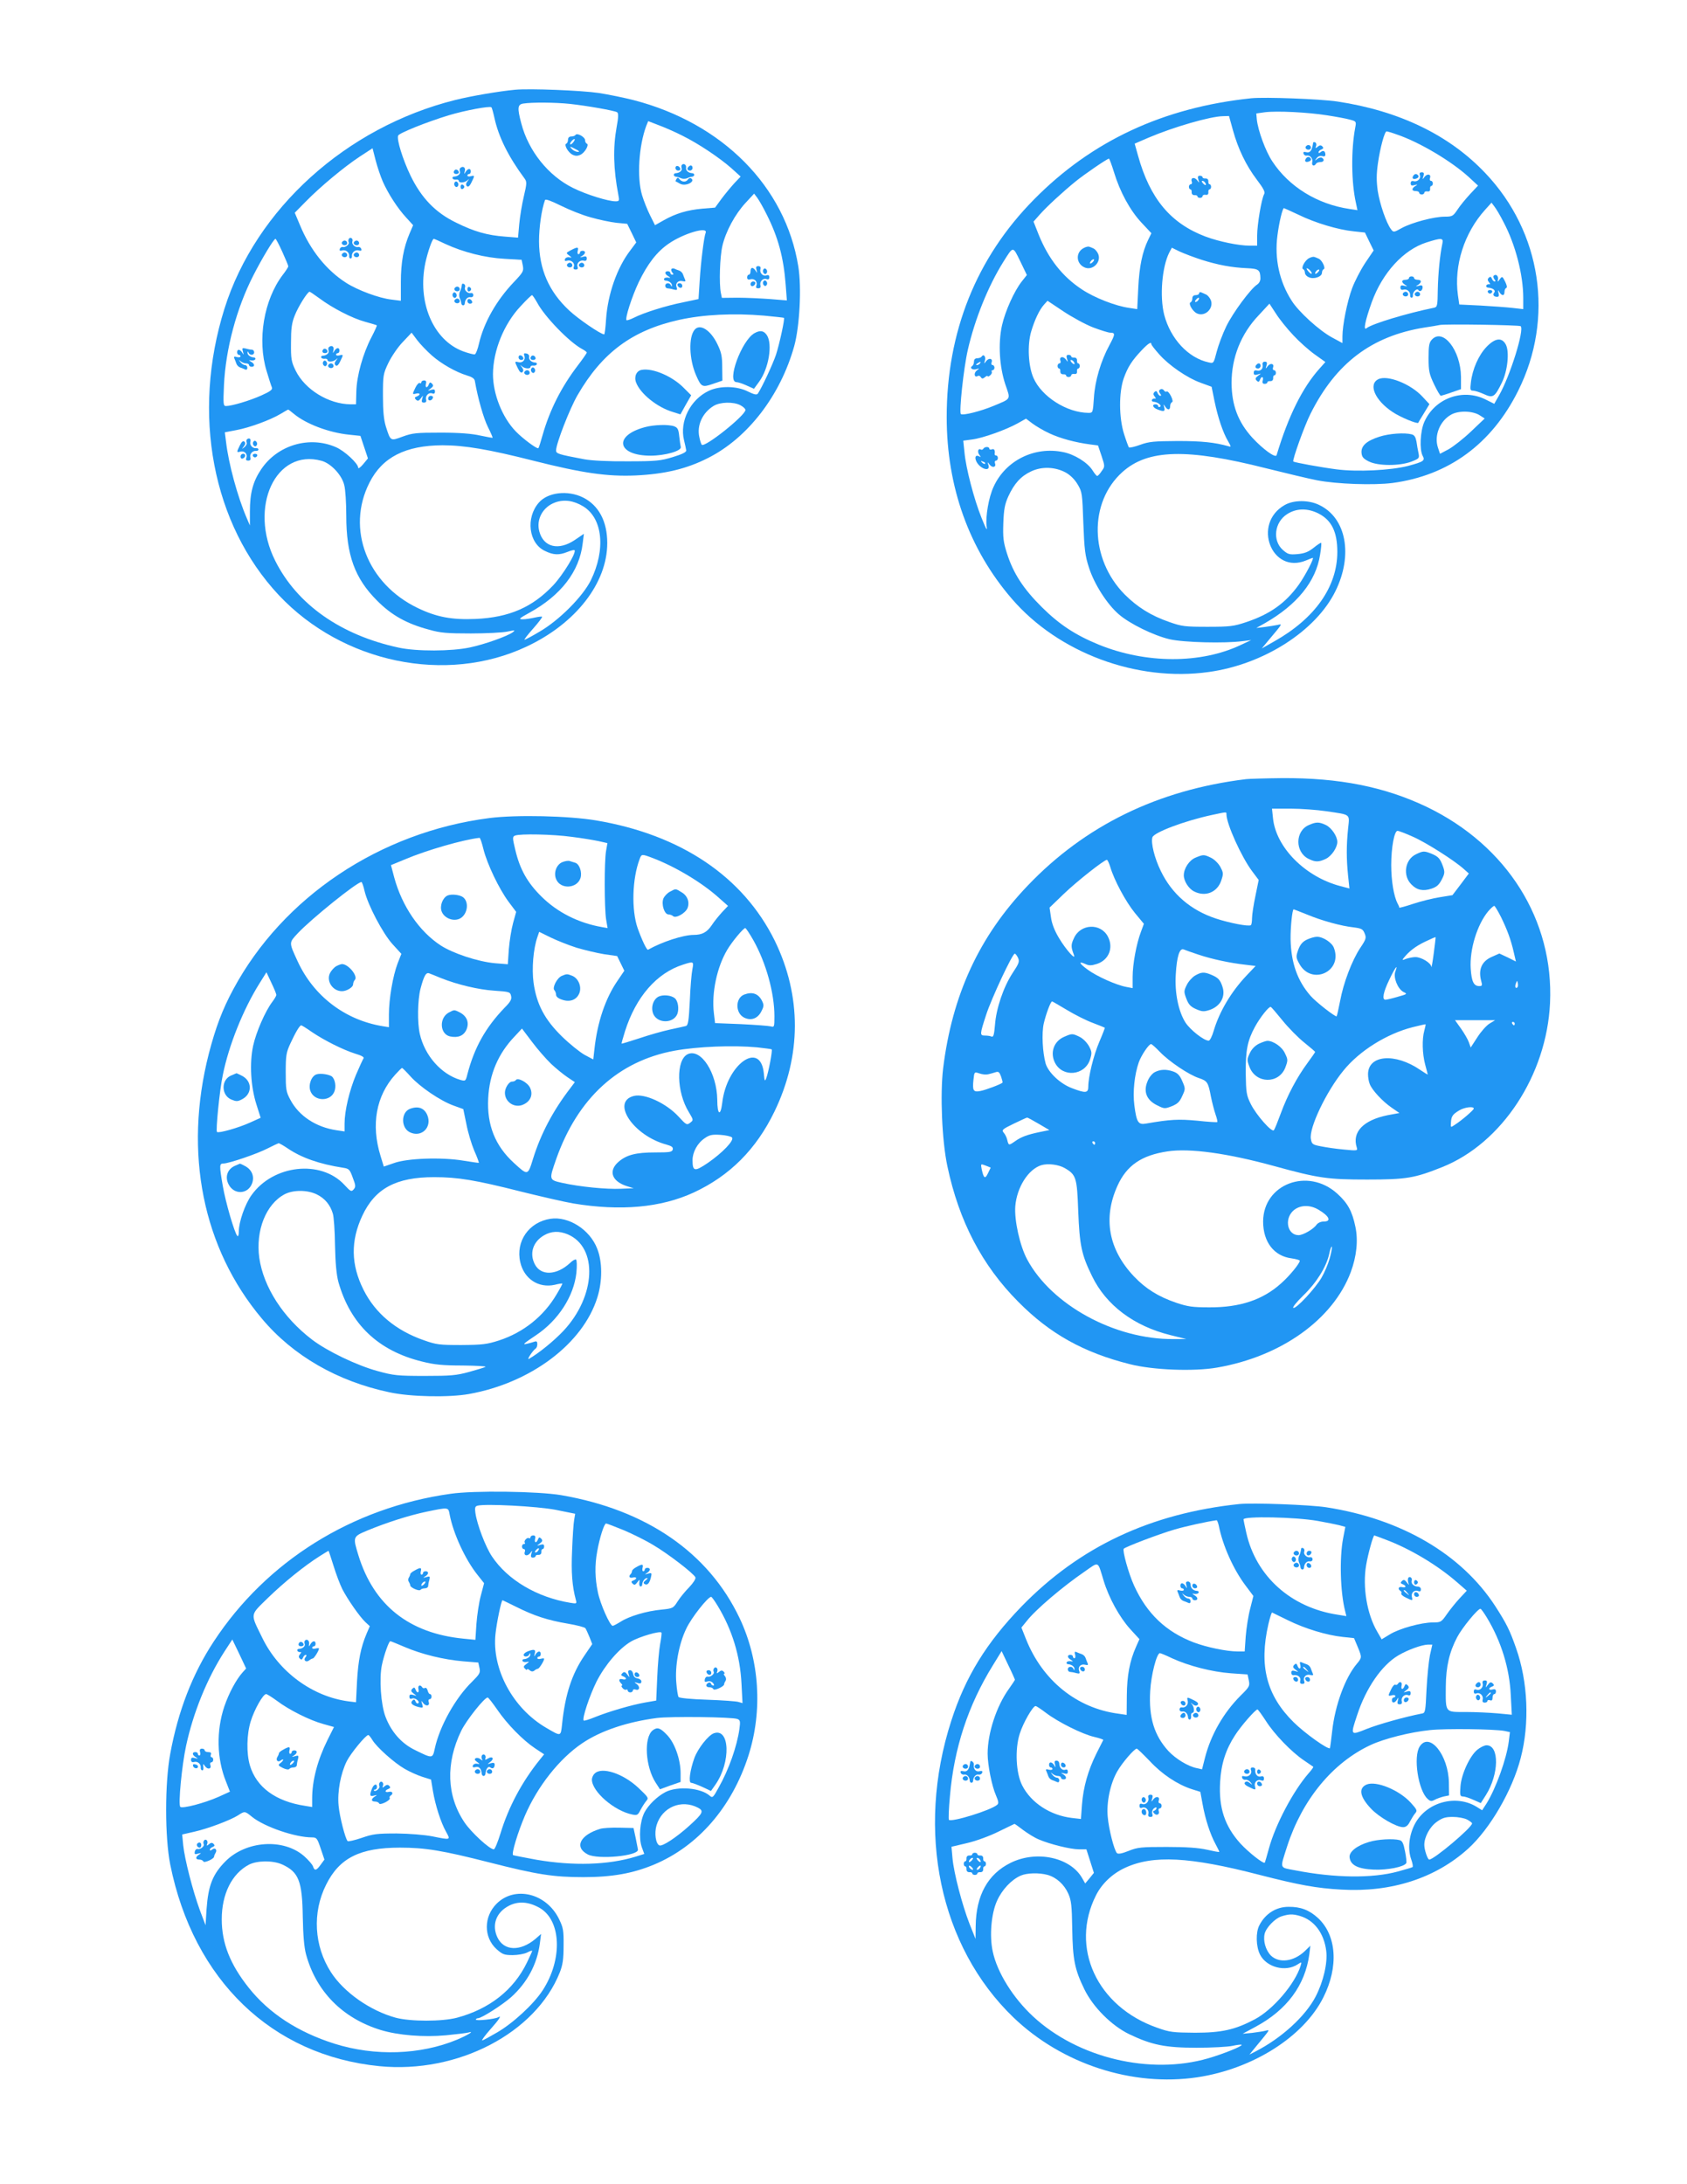
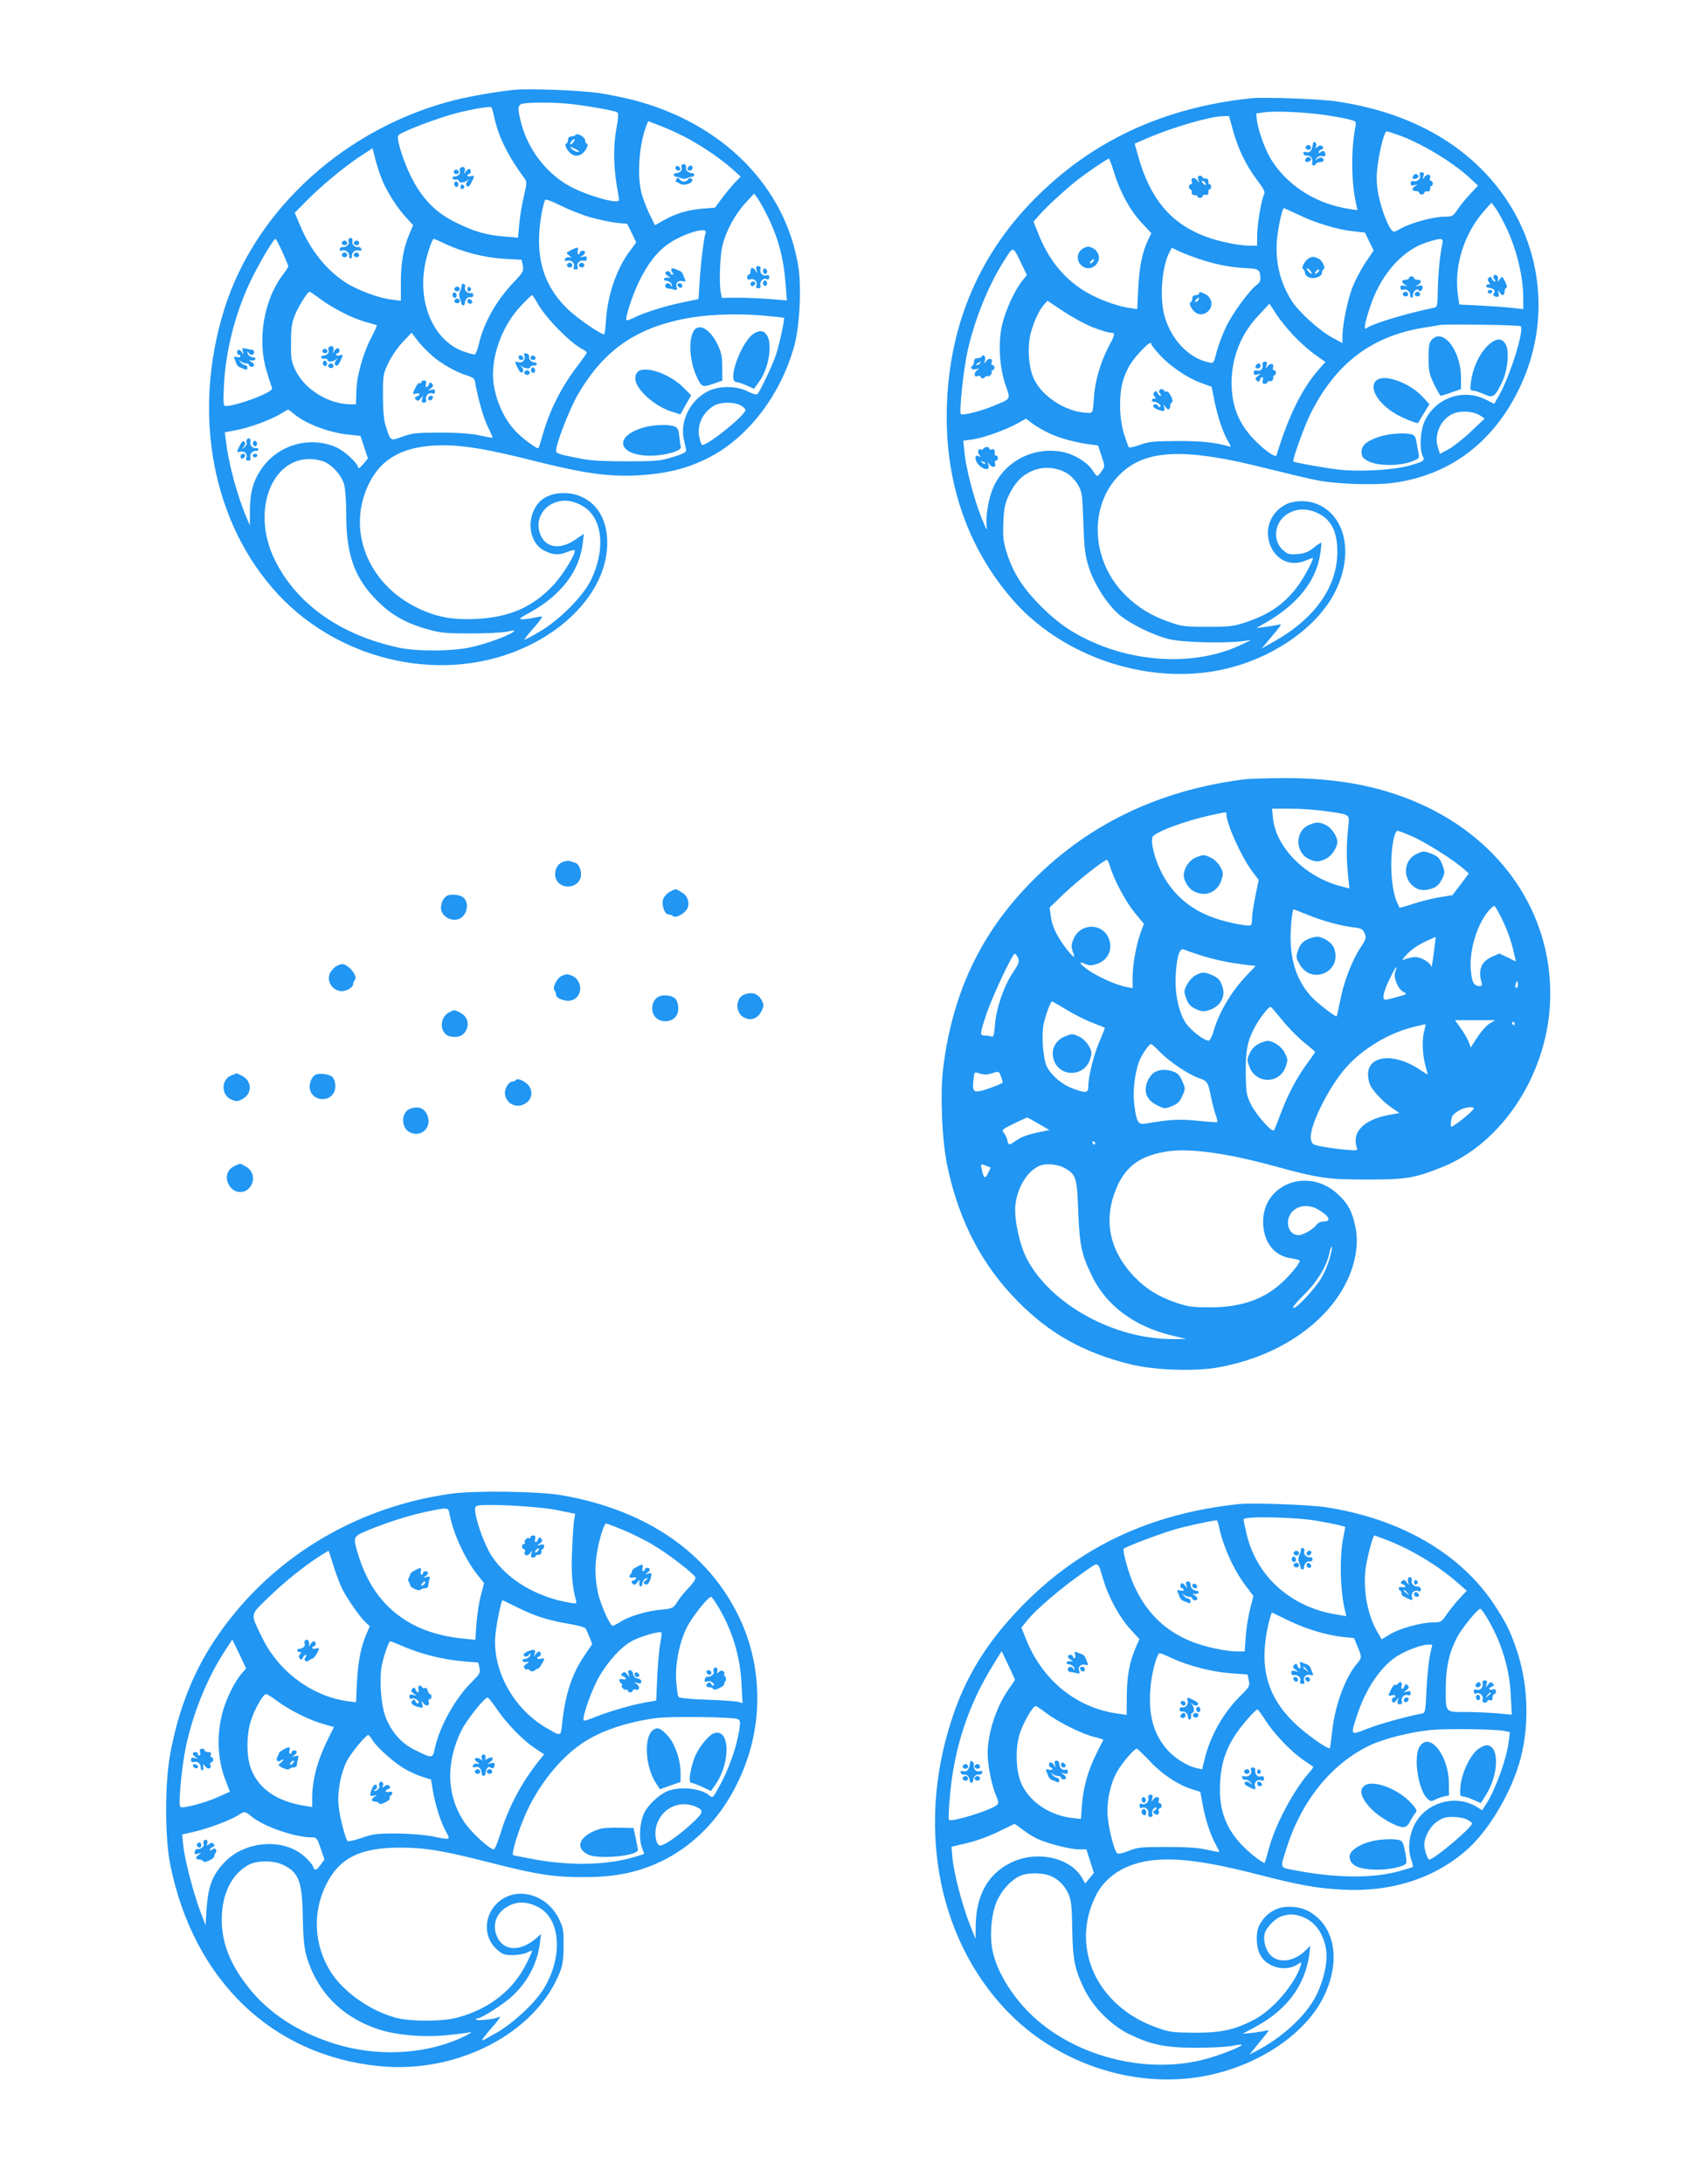
<svg xmlns="http://www.w3.org/2000/svg" version="1.0" width="989pt" height="1280pt" viewBox="0 0 989 1280" preserveAspectRatio="xMidYMid meet">
  <g transform="translate(0,1280) scale(0.1,-0.1)" fill="#2196f3" stroke="none">
    <path d="M3020 12274 c-96 -9 -259 -37 -351 -60 -640 -160 -1169 -639 -1353 -1223 -194 -618 -71 -1264 319 -1680 374 -397 980 -523 1452 -301 288 135 473 372 473 607 0 127 -50 221 -142 267 -89 44 -206 31 -259 -30 -78 -89 -60 -238 35 -283 50 -25 84 -26 133 -6 20 8 38 13 41 10 13 -13 -67 -144 -125 -206 -122 -129 -258 -188 -454 -197 -140 -6 -230 11 -340 64 -296 142 -421 464 -283 735 75 149 211 218 428 219 129 0 271 -24 535 -91 285 -72 431 -93 596 -86 171 8 299 38 425 102 233 117 425 366 506 656 32 116 44 344 24 467 -75 468 -444 840 -965 975 -55 14 -147 33 -205 42 -103 15 -402 27 -490 19z m321 -83 c101 -11 260 -39 277 -49 8 -6 8 -28 -3 -87 -22 -122 -19 -246 10 -397 7 -35 6 -38 -17 -38 -43 0 -172 40 -248 78 -145 71 -262 217 -304 379 -24 90 -22 111 12 116 52 8 187 7 273 -2z m-442 -84 c24 -109 81 -225 176 -353 14 -19 14 -29 -4 -105 -11 -46 -23 -119 -27 -163 l-7 -79 -76 6 c-105 8 -180 29 -287 82 -122 59 -204 145 -268 277 -45 94 -81 210 -72 233 5 15 171 81 296 119 96 29 242 56 251 47 3 -3 11 -32 18 -64z m1101 -102 c95 -47 219 -130 289 -192 l53 -48 -37 -39 c-20 -22 -54 -63 -75 -91 l-38 -52 -74 -6 c-89 -8 -155 -28 -225 -67 l-53 -30 -29 58 c-16 32 -37 85 -47 118 -31 104 -19 290 25 407 l11 27 62 -24 c35 -13 97 -40 138 -61z m-1756 -269 c32 -72 87 -157 137 -211 l41 -45 -21 -49 c-35 -82 -51 -170 -51 -285 l0 -109 -55 7 c-72 8 -199 55 -267 99 -114 73 -208 190 -268 334 l-32 76 64 65 c85 87 227 205 317 264 l75 49 18 -70 c10 -39 29 -95 42 -125z m2250 -192 c68 -134 100 -254 112 -413 l7 -92 -99 8 c-54 4 -140 8 -191 8 l-91 -1 -6 29 c-11 55 -6 212 9 276 20 85 74 185 136 252 l50 54 19 -25 c10 -14 35 -57 54 -96z m-1031 -18 c48 -14 116 -28 151 -32 l63 -6 27 -55 26 -54 -35 -47 c-77 -100 -132 -256 -142 -404 -3 -49 -8 -88 -11 -88 -20 0 -153 91 -205 140 -120 112 -176 242 -177 405 0 83 15 187 35 242 3 8 33 -3 92 -32 48 -24 127 -56 176 -69z m674 -90 c-10 -25 -28 -169 -35 -280 l-7 -109 -90 -19 c-101 -20 -231 -61 -288 -90 -22 -11 -41 -17 -44 -15 -10 10 31 137 71 222 52 108 107 180 178 228 86 59 229 101 215 63z m-2482 -112 c19 -42 35 -80 35 -85 0 -5 -15 -28 -33 -51 -110 -146 -150 -380 -94 -563 13 -44 27 -87 31 -96 5 -12 -8 -23 -62 -47 -69 -31 -174 -62 -207 -62 -16 0 -17 10 -12 123 10 210 73 449 172 642 52 102 120 215 130 215 3 0 21 -34 40 -76z m956 46 c106 -49 234 -81 346 -87 l101 -6 7 -34 c6 -32 2 -39 -52 -96 -103 -108 -176 -237 -205 -361 -7 -32 -18 -60 -24 -63 -6 -2 -37 6 -70 18 -175 66 -269 288 -220 520 14 63 40 139 49 139 3 0 33 -13 68 -30z m-738 -319 c76 -57 193 -117 267 -137 36 -10 67 -19 69 -21 2 -1 -12 -33 -32 -71 -49 -94 -86 -225 -88 -317 l-2 -75 -31 0 c-129 1 -268 86 -323 198 -25 52 -28 67 -27 162 0 84 4 116 22 161 21 53 75 139 87 139 3 0 29 -18 58 -39z m1275 -23 c44 -84 191 -235 265 -274 15 -8 27 -17 27 -21 0 -3 -24 -38 -54 -77 -96 -126 -163 -259 -205 -406 -11 -40 -22 -75 -25 -77 -7 -7 -94 58 -133 99 -79 82 -133 219 -133 335 1 138 64 294 162 398 33 36 63 65 67 65 3 0 16 -19 29 -42z m1331 -78 c63 -6 116 -12 117 -13 6 -5 -27 -156 -47 -217 -19 -56 -82 -191 -106 -227 -7 -9 -21 -6 -58 12 -64 33 -165 35 -230 4 -108 -51 -172 -179 -145 -289 6 -25 12 -52 13 -60 1 -10 -22 -22 -78 -39 -72 -22 -98 -25 -265 -25 -114 -1 -212 4 -255 12 -154 29 -165 33 -165 52 0 39 80 245 126 324 144 249 321 380 595 441 145 32 320 40 498 25z m-1948 -233 c58 -51 142 -98 207 -118 30 -9 44 -18 46 -33 17 -99 51 -218 76 -268 17 -34 29 -62 28 -64 -2 -1 -35 5 -73 13 -48 11 -121 17 -230 17 -144 0 -166 -2 -224 -23 -73 -27 -71 -28 -99 59 -12 40 -17 89 -17 180 0 120 1 128 32 193 18 37 55 92 84 122 l52 55 33 -44 c18 -24 57 -64 85 -89z m1809 -292 c17 -9 30 -21 30 -28 0 -32 -238 -222 -256 -204 -3 3 -10 23 -14 44 -16 69 18 144 84 184 38 23 115 25 156 4z m-2617 -51 c71 -59 205 -110 324 -122 l66 -7 22 -66 22 -66 -28 -34 c-16 -19 -29 -28 -29 -21 0 25 -81 100 -131 121 -156 68 -343 12 -438 -130 -48 -71 -66 -139 -66 -247 l0 -82 -18 42 c-54 125 -107 319 -122 449 l-7 55 68 13 c76 14 199 59 259 95 22 13 42 25 44 25 2 1 17 -11 34 -25z m162 -275 c55 -15 119 -83 133 -142 7 -25 12 -106 12 -180 0 -230 50 -367 180 -497 85 -86 174 -136 306 -171 66 -19 106 -22 244 -22 91 0 187 5 215 11 44 9 48 9 31 -4 -33 -24 -166 -71 -251 -89 -107 -23 -313 -24 -418 -1 -339 73 -595 253 -723 508 -159 315 2 661 271 587z m1534 -267 c115 -70 133 -254 44 -435 -48 -95 -184 -232 -299 -299 -45 -27 -85 -48 -89 -48 -4 0 18 29 50 65 32 36 56 68 53 70 -2 2 -21 0 -43 -5 -22 -5 -53 -10 -70 -10 -27 0 -22 5 38 38 186 102 294 243 313 407 l7 56 -53 -36 c-95 -64 -183 -43 -208 49 -20 71 20 145 93 171 52 19 108 11 164 -23z" />
    <path d="M3374 12009 c-3 -5 -14 -9 -25 -9 -12 0 -19 -7 -19 -19 0 -11 -5 -21 -10 -23 -16 -5 11 -53 37 -65 17 -8 29 -8 46 0 26 12 53 60 37 65 -5 2 -10 11 -10 20 0 19 -47 45 -56 31z m-14 -44 c-7 -9 -15 -13 -17 -11 -6 6 20 36 26 30 2 -2 -2 -10 -9 -19z m16 -40 c21 -11 24 -15 11 -15 -10 0 -25 7 -33 15 -19 19 -14 19 22 0z" />
    <path d="M2697 11814 c-3 -3 -3 -12 -1 -19 6 -14 -12 -29 -33 -30 -7 0 -12 -4 -10 -10 1 -5 10 -9 20 -8 9 2 17 -2 17 -7 0 -14 33 -12 50 3 12 10 12 9 0 -6 -9 -12 -10 -21 -3 -28 7 -7 16 -1 27 22 20 41 20 42 -4 36 -11 -3 -20 -1 -20 4 0 5 5 9 10 9 6 0 10 7 10 15 0 20 -17 19 -30 -2 -9 -16 -10 -15 -5 5 6 21 -12 32 -28 16z" />
    <path d="M2666 11803 c-11 -11 -6 -23 9 -23 8 0 15 4 15 9 0 13 -16 22 -24 14z" />
    <path d="M2665 11730 c-4 -6 -3 -16 3 -22 6 -6 12 -6 17 2 4 6 3 16 -3 22 -6 6 -12 6 -17 -2z" />
    <path d="M2700 11705 c0 -9 5 -15 11 -13 6 2 11 8 11 13 0 5 -5 11 -11 13 -6 2 -11 -4 -11 -13z" />
    <path d="M3998 11834 c-4 -3 -4 -12 -2 -19 6 -14 -12 -29 -33 -30 -7 0 -13 -4 -13 -10 0 -5 6 -10 13 -11 6 0 20 -4 30 -9 9 -4 25 -4 35 0 9 5 23 9 29 9 7 1 13 6 13 11 0 6 -6 10 -13 10 -21 1 -38 16 -35 32 3 17 -14 28 -24 17z" />
    <path d="M3960 11816 c0 -9 7 -16 16 -16 9 0 14 5 12 12 -6 18 -28 21 -28 4z" />
    <path d="M4037 11823 c-12 -11 -8 -23 8 -23 8 0 15 7 15 15 0 16 -12 20 -23 8z" />
    <path d="M3966 11751 c-5 -7 -6 -13 -5 -14 2 -1 14 -7 26 -14 32 -18 94 13 64 32 -6 3 -13 0 -18 -7 -11 -17 -35 -16 -49 1 -8 11 -13 11 -18 2z" />
    <path d="M2045 11400 c-3 -5 -4 -14 -1 -19 7 -11 -18 -33 -34 -29 -7 2 -15 -3 -18 -11 -3 -10 1 -13 14 -9 22 6 43 -12 41 -33 -1 -8 3 -14 8 -14 6 0 9 6 8 14 -2 21 19 39 41 33 13 -4 17 -1 14 9 -3 8 -11 13 -18 11 -18 -4 -40 17 -34 33 6 16 -12 29 -21 15z" />
    <path d="M2005 11381 c-7 -12 12 -24 25 -16 11 7 4 25 -10 25 -5 0 -11 -4 -15 -9z" />
    <path d="M2075 11381 c-7 -12 12 -24 25 -16 11 7 4 25 -10 25 -5 0 -11 -4 -15 -9z" />
    <path d="M2005 11311 c-7 -12 12 -24 25 -16 11 7 4 25 -10 25 -5 0 -11 -4 -15 -9z" />
    <path d="M2075 11311 c-7 -12 12 -24 25 -16 11 7 4 25 -10 25 -5 0 -11 -4 -15 -9z" />
    <path d="M4435 11218 c5 -20 4 -21 -5 -5 -15 23 -30 22 -30 -3 0 -11 -4 -20 -10 -20 -5 0 -10 -7 -10 -16 0 -11 6 -15 20 -11 23 6 43 -14 34 -37 -4 -11 -1 -16 11 -16 12 0 16 6 13 18 -6 22 16 44 36 36 11 -4 16 0 16 11 0 11 -5 15 -16 11 -20 -8 -42 14 -36 36 3 12 -1 18 -13 18 -12 0 -15 -6 -10 -22z" />
    <path d="M4475 11220 c-4 -6 -3 -16 3 -22 6 -6 12 -6 17 2 4 6 3 16 -3 22 -6 6 -12 6 -17 -2z" />
    <path d="M4475 11150 c-4 -6 -3 -16 3 -22 6 -6 12 -6 17 2 4 6 3 16 -3 22 -6 6 -12 6 -17 -2z" />
    <path d="M4400 11134 c0 -17 22 -14 28 4 2 7 -3 12 -12 12 -9 0 -16 -7 -16 -16z" />
    <path d="M3346 11333 c-28 -15 -29 -16 -10 -30 18 -14 18 -14 0 -11 -10 2 -21 -3 -24 -11 -3 -10 1 -13 14 -9 24 6 46 -15 38 -36 -4 -11 0 -16 11 -16 11 0 15 5 11 16 -8 20 14 42 36 36 12 -3 18 1 18 13 0 12 -6 15 -22 10 -20 -5 -21 -4 -5 5 21 13 22 30 2 30 -8 0 -15 -4 -15 -10 0 -5 -4 -10 -9 -10 -5 0 -7 9 -4 20 6 23 -1 24 -41 3z" />
    <path d="M3325 11251 c-7 -12 12 -24 25 -16 11 7 4 25 -10 25 -5 0 -11 -4 -15 -9z" />
    <path d="M3395 11251 c-7 -12 12 -24 25 -16 11 7 4 25 -10 25 -5 0 -11 -4 -15 -9z" />
    <path d="M3937 11224 c-4 -4 -2 -13 4 -21 9 -9 8 -13 0 -13 -6 0 -11 5 -11 10 0 6 -7 10 -15 10 -20 0 -19 -17 3 -29 15 -10 15 -11 -3 -8 -11 1 -21 -2 -22 -8 -2 -5 3 -10 10 -10 19 -1 37 -15 36 -28 0 -9 -2 -9 -6 1 -7 17 -33 15 -33 -3 0 -8 6 -15 13 -15 6 0 23 -3 36 -7 20 -5 23 -3 18 12 -10 24 9 44 35 37 15 -4 19 -1 14 9 -3 8 -9 21 -12 31 -3 9 -13 19 -22 22 -10 3 -22 8 -28 11 -5 3 -13 2 -17 -1z" />
    <path d="M3972 11128 c6 -18 28 -21 28 -4 0 9 -7 16 -16 16 -9 0 -14 -5 -12 -12z" />
    <path d="M1424 10739 c6 -20 5 -21 -4 -6 -13 21 -30 22 -30 2 0 -8 5 -15 10 -15 6 0 10 -4 10 -9 0 -5 -10 -7 -21 -4 -16 5 -20 2 -15 -8 3 -8 9 -21 12 -31 3 -9 13 -19 22 -22 10 -3 23 -9 30 -12 7 -3 12 1 12 10 0 9 -6 16 -14 16 -7 0 -20 8 -27 18 -11 14 -11 15 1 5 8 -7 22 -13 32 -13 10 0 18 -4 18 -10 0 -5 7 -10 15 -10 20 0 19 17 -2 29 -16 10 -16 11 2 8 11 -1 21 3 22 8 2 6 -3 10 -10 10 -19 1 -37 15 -36 28 0 9 2 9 6 0 7 -18 33 -16 33 2 0 8 -6 15 -12 15 -7 0 -24 3 -37 7 -21 5 -23 3 -17 -18z" />
    <path d="M2708 11133 c0 -4 -2 -12 -3 -18 -1 -5 -5 -18 -10 -27 -4 -10 -4 -26 0 -35 5 -10 9 -24 9 -30 1 -7 6 -13 11 -13 6 0 10 6 10 13 1 21 16 38 33 35 10 -2 17 4 17 12 0 8 -6 14 -14 12 -19 -4 -41 17 -35 33 3 7 1 16 -5 20 -6 3 -12 3 -13 -2z" />
    <path d="M2665 11111 c-7 -12 12 -24 25 -16 11 7 4 25 -10 25 -5 0 -11 -4 -15 -9z" />
    <path d="M2740 11105 c0 -9 5 -15 11 -13 6 2 11 8 11 13 0 5 -5 11 -11 13 -6 2 -11 -4 -11 -13z" />
    <path d="M2655 11080 c-4 -6 -3 -16 3 -22 6 -6 12 -6 17 2 4 6 3 16 -3 22 -6 6 -12 6 -17 -2z" />
    <path d="M2665 11041 c-7 -12 12 -24 25 -16 11 7 4 25 -10 25 -5 0 -11 -4 -15 -9z" />
    <path d="M2740 11036 c0 -9 7 -16 16 -16 9 0 14 5 12 12 -6 18 -28 21 -28 4z" />
    <path d="M1927 10764 c-3 -3 -3 -12 -1 -19 6 -14 -12 -29 -33 -30 -7 0 -12 -4 -10 -10 1 -5 10 -9 20 -8 9 2 17 -2 17 -7 0 -14 33 -12 50 3 12 10 12 9 0 -6 -9 -12 -10 -21 -3 -28 7 -7 16 -1 27 22 20 41 20 42 -4 36 -11 -3 -20 -1 -20 4 0 5 5 9 10 9 6 0 10 7 10 15 0 20 -17 19 -30 -2 -9 -16 -10 -15 -5 5 6 21 -12 32 -28 16z" />
    <path d="M1896 10753 c-11 -11 -6 -23 9 -23 8 0 15 4 15 9 0 13 -16 22 -24 14z" />
    <path d="M1895 10680 c-4 -6 -3 -16 3 -22 6 -6 12 -6 17 2 4 6 3 16 -3 22 -6 6 -12 6 -17 -2z" />
    <path d="M1925 10661 c-7 -12 12 -24 25 -16 11 7 4 25 -10 25 -5 0 -11 -4 -15 -9z" />
    <path d="M3074 10715 c9 -23 -10 -44 -34 -38 -24 6 -24 5 -4 -36 11 -23 20 -29 27 -22 7 7 6 16 -3 28 -12 15 -12 16 0 6 17 -15 50 -17 50 -3 0 5 8 9 18 7 9 -1 18 3 19 8 2 6 -3 10 -10 10 -21 1 -38 16 -35 33 2 9 -5 18 -16 20 -14 3 -17 0 -12 -13z" />
    <path d="M3040 10706 c0 -9 7 -16 16 -16 9 0 14 5 12 12 -6 18 -28 21 -28 4z" />
    <path d="M3116 10713 c-11 -11 -6 -23 9 -23 8 0 15 4 15 9 0 13 -16 22 -24 14z" />
    <path d="M3115 10640 c-4 -6 -3 -16 3 -22 6 -6 12 -6 17 2 4 6 3 16 -3 22 -6 6 -12 6 -17 -2z" />
    <path d="M3075 10621 c-7 -12 12 -24 25 -16 11 7 4 25 -10 25 -5 0 -11 -4 -15 -9z" />
    <path d="M4072 10867 c-36 -43 -32 -172 8 -265 31 -71 36 -74 100 -52 l55 19 -1 78 c0 64 -5 88 -28 135 -40 84 -103 123 -134 85z" />
    <path d="M4423 10847 c-75 -42 -165 -286 -105 -287 9 0 36 -9 60 -20 l42 -19 30 41 c57 78 80 220 46 273 -18 27 -39 31 -73 12z" />
    <path d="M3762 10632 c-31 -5 -46 -40 -33 -74 25 -66 124 -146 216 -173 l44 -14 31 56 32 56 -44 44 c-66 67 -181 117 -246 105z" />
    <path d="M3780 10296 c-186 -50 -162 -167 34 -167 85 0 183 28 177 51 -2 8 -6 37 -9 63 -4 40 -9 50 -29 58 -33 12 -118 10 -173 -5z" />
    <path d="M2470 10559 c0 -5 -4 -8 -9 -4 -5 3 -17 -9 -25 -26 -20 -41 -20 -42 4 -36 24 6 27 -8 3 -17 -13 -5 -14 -9 -4 -19 10 -9 16 -8 28 8 15 20 15 20 8 -2 -5 -18 -2 -23 10 -23 12 0 16 6 13 18 -6 22 16 44 36 36 11 -4 16 0 16 11 0 12 -5 15 -22 10 -23 -7 -23 -7 -3 8 16 12 17 18 8 28 -10 10 -14 9 -19 -4 -9 -24 -23 -21 -17 3 4 14 0 20 -11 20 -9 0 -16 -5 -16 -11z" />
    <path d="M2510 10464 c0 -17 22 -14 28 4 2 7 -3 12 -12 12 -9 0 -16 -7 -16 -16z" />
    <path d="M1447 10224 c-3 -3 -3 -12 -1 -18 3 -7 -3 -19 -13 -27 -17 -13 -17 -13 -4 4 10 12 11 21 4 28 -7 7 -16 1 -27 -22 -20 -41 -20 -42 4 -36 23 6 43 -14 34 -37 -4 -11 -1 -16 11 -16 12 0 16 6 13 18 -6 20 12 41 33 39 8 -1 14 3 14 8 0 6 -6 9 -14 8 -21 -2 -39 19 -33 39 4 17 -8 24 -21 12z" />
    <path d="M1485 10210 c-4 -6 -3 -16 3 -22 6 -6 12 -6 17 2 4 6 3 16 -3 22 -6 6 -12 6 -17 -2z" />
    <path d="M1410 10124 c0 -9 5 -14 12 -12 18 6 21 28 4 28 -9 0 -16 -7 -16 -16z" />
    <path d="M1482 10129 c2 -6 8 -10 13 -10 5 0 11 4 13 10 2 6 -4 11 -13 11 -9 0 -15 -5 -13 -11z" />
    <path d="M7335 12224 c-514 -54 -934 -249 -1273 -593 -338 -342 -512 -776 -512 -1276 0 -409 131 -774 382 -1065 273 -317 733 -488 1154 -429 321 44 628 240 743 474 104 211 64 429 -95 505 -61 30 -149 30 -202 0 -193 -109 -77 -409 125 -325 19 8 37 15 39 15 10 0 -43 -102 -81 -156 -78 -109 -169 -174 -310 -221 -72 -24 -95 -27 -225 -27 -133 0 -151 2 -225 28 -107 37 -187 87 -262 162 -205 208 -211 539 -13 717 149 134 378 140 843 22 117 -29 250 -61 297 -70 117 -23 335 -30 444 -16 329 44 581 229 736 540 213 426 137 930 -192 1276 -211 223 -504 365 -868 420 -101 15 -423 27 -505 19z m445 -100 c52 -8 112 -19 133 -25 38 -10 39 -11 32 -47 -25 -132 -23 -321 4 -441 l9 -43 -46 7 c-190 28 -356 131 -453 279 -40 60 -84 181 -91 246 l-3 35 50 7 c70 9 252 0 365 -18z m-552 -87 c30 -109 77 -207 140 -290 40 -53 50 -72 43 -85 -16 -29 -41 -180 -41 -243 l0 -59 -44 0 c-64 0 -180 24 -258 53 -206 78 -327 223 -397 477 l-19 68 81 35 c148 63 363 125 437 126 l35 1 23 -83z m963 -26 c132 -45 318 -156 420 -249 l54 -50 -46 -49 c-25 -27 -59 -68 -74 -91 -26 -39 -31 -42 -75 -42 -64 0 -191 -34 -251 -66 -48 -27 -50 -27 -64 -8 -28 37 -66 148 -78 225 -8 58 -8 98 1 161 13 91 39 188 51 188 4 0 32 -8 62 -19z m-1661 -218 c36 -119 95 -226 161 -297 l59 -63 -19 -39 c-34 -70 -52 -157 -58 -282 l-6 -124 -46 7 c-81 11 -206 60 -279 109 -114 75 -196 180 -253 321 l-30 76 38 43 c42 47 132 130 208 192 53 43 186 134 196 134 3 0 16 -35 29 -77z m2285 -296 c69 -130 115 -307 115 -444 l0 -65 -62 7 c-35 4 -119 10 -188 14 l-125 6 -8 55 c-24 174 37 365 160 501 l37 41 18 -24 c10 -13 34 -53 53 -91z m-1202 44 c98 -48 233 -88 323 -97 l66 -7 25 -52 26 -53 -50 -74 c-27 -41 -61 -107 -76 -147 -29 -77 -57 -218 -57 -283 l0 -39 -61 33 c-74 40 -196 150 -237 216 -72 112 -101 247 -83 382 10 79 30 160 38 160 2 0 41 -18 86 -39z m843 -168 c-15 -71 -25 -178 -27 -271 -1 -96 -3 -102 -23 -106 -157 -32 -364 -94 -395 -120 -20 -16 -8 44 31 153 63 173 186 307 321 350 88 28 100 27 93 -6z m-2466 -223 c-44 -56 -97 -173 -116 -258 -23 -105 -15 -241 20 -346 31 -90 36 -81 -69 -125 -77 -32 -181 -58 -192 -48 -11 12 16 269 41 377 41 179 119 373 208 515 59 94 55 94 99 4 l39 -81 -30 -38z m1055 127 c95 -30 175 -45 265 -49 69 -3 78 -10 79 -58 1 -15 -7 -30 -19 -38 -37 -23 -143 -166 -181 -245 -21 -43 -46 -110 -56 -148 -18 -70 -18 -70 -48 -63 -119 26 -223 138 -260 279 -27 107 -13 281 30 365 l15 28 47 -23 c27 -12 84 -34 128 -48z m-637 -396 c45 -17 90 -31 100 -31 31 0 31 -8 -4 -73 -50 -92 -85 -209 -91 -309 -6 -87 -6 -88 -32 -88 -127 1 -274 95 -322 204 -31 70 -37 193 -14 272 20 68 49 130 77 160 l19 21 93 -62 c51 -34 130 -77 174 -94z m1173 -45 c34 -37 91 -88 126 -113 l63 -45 -33 -37 c-101 -112 -184 -279 -253 -509 -6 -19 -80 35 -142 102 -84 92 -121 191 -122 321 0 149 55 288 159 397 l63 68 38 -58 c20 -32 66 -89 101 -126z m1334 52 c22 -22 -61 -289 -126 -404 l-29 -51 -52 26 c-134 66 -297 6 -358 -132 -24 -54 -29 -161 -10 -198 16 -29 7 -35 -85 -60 -102 -26 -298 -36 -420 -20 -86 11 -247 40 -253 46 -7 7 65 209 101 280 148 296 358 455 667 505 41 6 82 13 90 15 28 7 468 0 475 -7z m-2165 -106 c0 -4 20 -30 45 -58 57 -65 164 -139 245 -168 l63 -23 17 -84 c20 -97 50 -186 80 -236 18 -31 18 -34 3 -29 -81 23 -158 31 -298 31 -139 -1 -168 -3 -220 -22 -33 -12 -63 -19 -67 -15 -3 4 -16 39 -28 77 -31 97 -31 246 -2 328 24 67 49 105 106 165 38 40 56 51 56 34z m1926 -417 l28 -18 -80 -76 c-44 -42 -103 -88 -131 -104 l-51 -27 -12 36 c-24 71 12 158 78 194 45 25 127 22 168 -5z m-2524 -105 c64 -30 154 -54 239 -65 l46 -6 21 -62 c20 -61 20 -62 0 -89 -10 -16 -22 -28 -26 -28 -4 1 -16 15 -27 33 -29 46 -106 94 -172 107 -168 35 -338 -49 -408 -203 -29 -62 -48 -175 -41 -232 5 -31 -2 -20 -30 50 -44 109 -92 293 -100 385 l-7 67 52 7 c63 8 197 56 266 94 l50 28 37 -28 c20 -15 65 -42 100 -58z m98 -231 c26 -15 52 -41 68 -69 26 -43 27 -54 33 -225 6 -156 10 -191 33 -262 31 -97 106 -214 174 -273 64 -56 205 -125 299 -147 82 -19 324 -25 428 -11 l50 6 -60 -28 c-235 -112 -558 -111 -835 2 -136 56 -229 117 -331 218 -109 108 -168 198 -206 317 -21 67 -24 92 -21 178 3 81 9 110 29 155 35 76 74 119 134 147 63 30 142 27 205 -8z m1480 -239 c76 -39 110 -107 110 -225 0 -204 -131 -390 -369 -524 l-74 -42 44 53 c79 94 78 92 49 85 -14 -3 -47 -8 -75 -12 l-50 -6 50 28 c189 108 300 245 324 402 6 36 9 67 6 69 -2 2 -22 -11 -44 -29 -32 -25 -53 -33 -95 -37 -48 -4 -56 -1 -86 25 -61 55 -49 161 25 209 54 35 119 37 185 4z" />
    <path d="M7698 11963 c0 -4 -2 -12 -3 -18 -6 -31 -18 -42 -37 -37 -15 4 -19 1 -16 -9 3 -8 11 -13 18 -11 20 4 38 -17 33 -38 -5 -21 11 -28 22 -10 3 6 15 10 26 10 20 0 26 15 9 25 -6 4 -19 1 -28 -7 -15 -12 -16 -11 -3 5 8 11 21 15 32 12 12 -4 19 -1 19 8 0 21 -12 28 -27 16 -8 -7 -13 -8 -13 -1 0 5 8 13 17 16 12 5 13 10 5 18 -8 8 -15 8 -27 -2 -13 -11 -15 -10 -10 3 4 8 2 18 -4 22 -6 3 -12 3 -13 -2z" />
    <path d="M7655 11941 c-7 -12 12 -24 25 -16 11 7 4 25 -10 25 -5 0 -11 -4 -15 -9z" />
    <path d="M7655 11869 c-10 -15 1 -23 20 -15 9 3 13 10 10 16 -8 13 -22 13 -30 -1z" />
    <path d="M7025 11748 c7 -22 6 -22 -7 -4 -17 21 -40 14 -31 -9 3 -8 0 -15 -6 -15 -6 0 -11 -7 -11 -15 0 -8 4 -15 9 -15 5 0 8 -8 7 -17 0 -11 6 -17 17 -17 9 1 17 -2 17 -7 0 -5 7 -9 15 -9 8 0 15 5 15 10 0 6 8 10 18 8 11 -2 17 3 16 15 -1 9 2 17 7 17 5 0 9 7 9 15 0 8 -4 15 -9 15 -5 0 -8 8 -7 18 0 10 -6 16 -16 16 -10 -1 -18 2 -18 7 0 5 -7 9 -16 9 -11 0 -14 -6 -9 -22z m40 -19 c11 -16 1 -19 -13 -3 -7 8 -8 14 -3 14 5 0 13 -5 16 -11z" />
    <path d="M8324 11774 c8 -20 -14 -42 -36 -36 -12 3 -18 -1 -18 -13 0 -12 6 -15 23 -10 19 5 20 4 5 -5 -24 -15 -23 -30 2 -30 11 0 20 -4 20 -10 0 -5 7 -10 15 -10 8 0 15 5 15 10 0 6 8 10 18 8 11 -2 17 3 16 15 -1 9 2 17 7 17 5 0 9 7 9 15 0 8 -5 15 -11 15 -6 0 -9 7 -6 15 9 23 -14 30 -31 9 -13 -18 -14 -18 -7 4 5 17 2 22 -10 22 -11 0 -15 -5 -11 -16z" />
    <path d="M8285 11769 c-10 -15 1 -23 20 -15 9 3 13 10 10 16 -8 13 -22 13 -30 -1z" />
    <path d="M6355 11347 c-50 -24 -48 -91 2 -114 48 -23 103 32 80 81 -7 14 -19 27 -27 30 -8 4 -19 8 -25 10 -5 2 -19 -1 -30 -7z m53 -81 c-7 -8 -15 -12 -17 -11 -5 6 10 25 20 25 5 0 4 -6 -3 -14z" />
    <path d="M8757 11184 c-4 -4 -2 -13 4 -21 7 -8 8 -13 1 -13 -5 0 -13 8 -16 17 -5 12 -10 13 -18 5 -8 -8 -8 -15 1 -26 9 -11 9 -14 -1 -12 -7 0 -14 -3 -15 -9 -2 -5 3 -10 10 -11 29 -2 47 -16 37 -29 -11 -13 -3 -25 17 -25 10 0 12 7 8 23 -5 19 -4 20 5 5 15 -24 30 -23 30 1 0 11 5 21 10 23 7 2 4 16 -6 37 -16 32 -18 33 -31 15 -14 -19 -14 -19 -11 0 3 19 -13 32 -25 20z" />
    <path d="M8722 11089 c2 -6 8 -10 13 -10 5 0 11 4 13 10 2 6 -4 11 -13 11 -9 0 -15 -5 -13 -11z" />
    <path d="M7675 11287 c-25 -12 -50 -60 -35 -65 5 -2 10 -11 10 -20 0 -10 10 -22 23 -27 29 -14 77 3 77 26 0 10 5 19 10 21 14 4 -10 55 -30 62 -8 4 -19 8 -25 10 -5 2 -19 -1 -30 -7z m15 -89 c0 -5 -7 -3 -15 6 -8 8 -15 18 -15 22 0 3 7 1 15 -6 8 -7 15 -17 15 -22z m38 8 c-7 -8 -15 -12 -17 -11 -5 6 10 25 20 25 5 0 4 -6 -3 -14z" />
    <path d="M8260 11170 c0 -5 -9 -10 -20 -10 -25 0 -26 -15 -2 -30 15 -9 14 -10 -5 -5 -17 5 -23 2 -23 -10 0 -12 6 -16 18 -13 20 6 41 -12 39 -33 -1 -8 3 -14 8 -14 6 0 9 6 8 14 -2 19 24 44 32 31 8 -14 25 -3 25 16 0 11 -6 14 -22 9 -20 -5 -21 -4 -5 5 23 15 22 30 -3 30 -11 0 -20 5 -20 10 0 6 -7 10 -15 10 -8 0 -15 -4 -15 -10z" />
    <path d="M8225 11081 c-7 -12 12 -24 25 -16 11 7 4 25 -10 25 -5 0 -11 -4 -15 -9z" />
    <path d="M8295 11081 c-7 -12 12 -24 25 -16 11 7 4 25 -10 25 -5 0 -11 -4 -15 -9z" />
    <path d="M5755 10710 c-3 -5 -15 -10 -26 -10 -12 0 -19 -7 -19 -19 0 -11 -5 -23 -10 -26 -18 -11 1 -26 23 -19 21 6 21 6 3 -8 -19 -15 -14 -44 6 -32 6 4 14 1 18 -7 7 -10 11 -10 24 0 9 8 16 10 16 6 0 -4 7 -2 15 5 8 7 12 16 9 21 -3 5 0 9 5 9 6 0 11 7 11 15 0 8 -5 15 -11 15 -6 0 -9 7 -6 15 9 23 -14 30 -31 9 -14 -18 -14 -18 -8 3 7 22 -8 41 -19 23z m-10 -40 c-3 -5 -12 -10 -18 -10 -7 0 -6 4 3 10 19 12 23 12 15 0z" />
    <path d="M7030 11081 c0 -6 -9 -11 -20 -11 -13 0 -20 -7 -20 -19 0 -11 -5 -21 -10 -23 -16 -5 11 -53 37 -65 48 -23 103 32 80 81 -7 14 -19 27 -27 30 -8 4 -21 9 -27 12 -7 3 -13 1 -13 -5z m-5 -40 c-3 -6 -11 -11 -16 -11 -5 0 -4 6 3 14 14 16 24 13 13 -3z" />
-     <path d="M6255 10698 c7 -22 6 -22 -7 -4 -17 21 -40 14 -31 -9 3 -8 0 -15 -6 -15 -6 0 -11 -7 -11 -15 0 -8 4 -15 9 -15 5 0 8 -8 7 -17 0 -11 6 -17 17 -17 9 1 17 -2 17 -7 0 -5 7 -9 15 -9 8 0 15 5 15 10 0 6 8 10 18 8 11 -2 17 3 16 15 -1 9 2 17 7 17 5 0 9 7 9 15 0 8 -4 15 -9 15 -5 0 -8 8 -7 18 0 10 -6 16 -16 16 -10 -1 -18 2 -18 7 0 5 -7 9 -16 9 -11 0 -14 -6 -9 -22z m40 -19 c11 -16 1 -19 -13 -3 -7 8 -8 14 -3 14 5 0 13 -5 16 -11z" />
    <path d="M7402 10663 c5 -24 -12 -41 -34 -35 -12 3 -18 -1 -18 -13 0 -12 5 -15 23 -10 22 7 22 7 2 -8 -16 -12 -17 -18 -8 -28 10 -10 14 -9 19 4 9 24 23 21 17 -3 -4 -14 0 -20 11 -20 9 0 16 4 16 9 0 5 8 8 18 7 10 0 16 6 16 17 -1 9 2 17 7 17 5 0 9 7 9 15 0 8 -5 15 -11 15 -6 0 -9 7 -6 15 9 23 -14 30 -31 9 -13 -18 -14 -18 -7 4 5 16 2 22 -10 22 -10 0 -15 -7 -13 -17z" />
    <path d="M7367 10663 c-12 -11 -8 -23 8 -23 8 0 15 7 15 15 0 16 -12 20 -23 8z" />
    <path d="M8394 10809 c-16 -17 -19 -37 -19 -108 0 -76 4 -94 32 -153 18 -38 36 -68 40 -68 4 1 33 9 63 20 l55 19 0 73 c-2 155 -106 288 -171 217z" />
    <path d="M8715 10767 c-47 -49 -83 -131 -92 -209 -5 -42 -4 -48 13 -48 10 0 39 -9 63 -20 54 -25 64 -18 106 68 33 67 45 180 23 222 -23 44 -63 39 -113 -13z" />
    <path d="M8080 10577 c-60 -30 -19 -124 84 -192 44 -30 146 -72 151 -63 0 2 15 27 33 56 l32 53 -41 44 c-69 75 -206 129 -259 102z" />
    <path d="M8086 10240 c-75 -24 -108 -54 -104 -95 2 -24 11 -34 43 -50 54 -27 180 -27 249 -1 46 18 48 20 42 50 -4 17 -9 47 -12 68 -5 26 -12 38 -28 42 -41 11 -132 5 -190 -14z" />
    <path d="M6797 10513 c-4 -3 -2 -12 4 -20 7 -8 8 -13 1 -13 -5 0 -13 8 -16 17 -5 12 -10 13 -18 5 -8 -8 -8 -15 1 -26 9 -11 9 -14 -1 -12 -7 0 -14 -3 -15 -9 -2 -5 3 -10 10 -10 23 -1 50 -22 38 -29 -6 -4 -11 -2 -11 3 0 6 -7 11 -15 11 -24 0 -17 -20 11 -30 38 -15 46 -12 39 13 -5 19 -4 20 5 5 15 -24 30 -23 30 1 0 11 5 21 10 23 7 2 5 15 -5 36 -9 18 -20 30 -25 27 -5 -3 -11 -1 -15 5 -7 11 -19 13 -28 3z" />
    <path d="M5765 10170 c-4 -6 -10 -8 -15 -5 -16 10 -22 -15 -8 -32 9 -12 9 -15 1 -9 -23 13 -32 -3 -18 -31 23 -43 82 -60 70 -20 -7 21 -6 21 7 3 17 -21 40 -14 31 9 -3 8 0 15 6 15 6 0 11 7 11 15 0 8 -4 15 -10 15 -5 0 -9 3 -9 8 4 22 -3 34 -16 28 -8 -3 -15 -1 -15 4 0 13 -27 13 -35 0z m10 -88 c-3 -3 -11 0 -18 7 -9 10 -8 11 6 5 10 -3 15 -9 12 -12z" />
    <path d="M7305 8233 c-517 -63 -944 -272 -1280 -624 -285 -298 -443 -641 -496 -1072 -18 -152 -7 -423 25 -573 68 -322 203 -581 416 -795 185 -187 382 -297 653 -365 137 -35 377 -44 513 -20 375 65 679 282 783 560 34 92 44 185 27 265 -19 92 -45 139 -107 195 -172 155 -433 56 -434 -164 0 -120 64 -203 167 -216 27 -4 48 -10 48 -14 0 -15 -59 -88 -109 -132 -107 -97 -242 -142 -421 -141 -99 0 -126 4 -195 27 -105 36 -178 82 -246 153 -150 158 -184 342 -98 532 54 120 141 179 293 202 132 20 353 -11 626 -86 262 -72 315 -79 545 -79 230 0 277 8 440 73 350 140 612 539 632 961 23 486 -251 923 -722 1150 -247 118 -513 171 -848 169 -100 -1 -195 -4 -212 -6z m470 -188 c148 -22 137 -14 128 -103 -10 -97 -10 -177 0 -274 l8 -76 -53 14 c-206 54 -377 226 -395 397 l-6 57 109 0 c60 0 154 -7 209 -15z m-585 -18 c0 -56 88 -250 150 -333 l39 -52 -19 -93 c-11 -52 -20 -111 -20 -131 0 -20 -3 -39 -7 -41 -14 -9 -126 13 -205 39 -148 49 -258 144 -323 279 -37 75 -59 166 -49 197 9 29 190 97 349 131 89 19 85 19 85 4z m1092 -131 c76 -33 245 -140 301 -191 l28 -25 -48 -64 -48 -63 -74 -12 c-41 -6 -111 -24 -157 -39 -45 -15 -82 -25 -81 -22 1 3 -4 14 -10 25 -22 42 -37 133 -37 225 0 101 18 200 37 200 7 0 47 -15 89 -34z m-1773 -178 c23 -78 91 -204 144 -269 l53 -64 -17 -46 c-27 -71 -49 -191 -49 -265 l0 -66 -37 7 c-59 11 -173 62 -226 101 -51 37 -58 53 -13 33 21 -10 35 -9 67 1 70 23 98 95 64 160 -42 81 -161 76 -199 -9 -18 -38 -18 -51 -1 -96 16 -41 -46 28 -87 97 -27 45 -42 85 -47 123 l-8 55 83 80 c77 74 237 200 253 200 4 0 13 -19 20 -42z m2290 -292 c37 -76 58 -132 75 -206 l13 -56 -48 24 -49 23 -45 -20 c-59 -26 -80 -75 -61 -143 7 -24 5 -28 -12 -28 -32 0 -45 26 -50 103 -7 112 38 258 103 336 15 17 30 31 35 31 4 0 21 -29 39 -64z m-1138 14 c86 -36 201 -68 276 -76 45 -6 53 -10 63 -35 11 -26 9 -34 -26 -86 -48 -73 -98 -203 -118 -312 -9 -47 -18 -86 -20 -88 -6 -6 -121 83 -153 120 -77 88 -114 193 -117 331 -1 71 10 176 18 176 2 0 36 -14 77 -30z m744 -230 c-7 -52 -13 -87 -14 -77 -1 22 -58 57 -93 57 -15 0 -39 -5 -54 -10 -25 -10 -26 -9 -13 7 31 38 67 66 123 93 33 16 61 28 62 27 1 -1 -4 -45 -11 -97z m-1378 -6 c78 -26 184 -49 276 -59 l58 -7 -53 -56 c-91 -96 -160 -213 -193 -325 -9 -31 -22 -57 -29 -57 -28 0 -108 63 -136 106 -42 66 -64 176 -57 283 6 104 22 155 46 146 9 -4 49 -18 88 -31z m-1059 -18 c10 -22 6 -33 -32 -90 -53 -81 -96 -207 -103 -304 -5 -58 -9 -72 -20 -68 -8 4 -26 6 -39 6 -31 0 -30 7 7 121 31 96 154 359 168 359 4 0 13 -11 19 -24z m2212 -81 c-13 -34 14 -101 47 -119 25 -12 24 -13 -34 -29 -33 -10 -65 -17 -71 -17 -21 0 -13 44 23 118 33 70 54 98 35 47z m716 -92 c-11 -11 -17 4 -9 23 7 18 8 18 11 1 2 -10 1 -21 -2 -24z m-2641 -133 c46 -28 114 -62 152 -76 37 -14 69 -27 70 -28 1 -1 -13 -38 -32 -82 -34 -79 -65 -206 -65 -264 0 -37 -16 -39 -94 -9 -69 25 -140 92 -156 145 -18 65 -24 177 -11 235 13 55 40 129 49 129 2 0 42 -23 87 -50z m1264 -62 c34 -42 91 -100 126 -128 36 -29 65 -54 65 -56 0 -2 -20 -31 -45 -65 -62 -84 -117 -188 -156 -294 -18 -49 -36 -94 -41 -100 -12 -14 -103 89 -135 153 -26 52 -28 67 -30 181 -1 134 10 191 54 272 30 55 82 121 93 117 4 -2 35 -38 69 -80z m1213 -18 c-18 -11 -50 -47 -71 -80 l-39 -60 -11 31 c-6 17 -27 53 -46 80 l-35 49 118 0 117 0 -33 -20z m148 0 c0 -5 -2 -10 -4 -10 -3 0 -8 5 -11 10 -3 6 -1 10 4 10 6 0 11 -4 11 -10z m-530 -41 c-14 -49 -12 -135 5 -199 8 -30 15 -56 15 -58 0 -2 -19 10 -43 26 -148 102 -307 89 -307 -25 0 -17 4 -43 10 -57 13 -35 75 -102 129 -139 l45 -31 -70 -13 c-142 -29 -209 -99 -180 -189 6 -19 4 -20 -76 -12 -46 4 -106 13 -135 19 -48 9 -53 13 -58 43 -12 63 90 278 191 401 94 116 253 215 405 254 41 10 75 18 76 17 2 -1 -2 -18 -7 -37z m-1550 -125 c55 -57 170 -134 228 -153 50 -17 55 -24 71 -109 7 -34 19 -81 27 -104 8 -23 13 -43 10 -45 -2 -2 -55 1 -118 8 -109 10 -156 8 -300 -17 -45 -8 -55 7 -68 108 -10 78 1 179 26 251 15 42 59 107 72 107 5 0 28 -21 52 -46z m-1007 -131 c12 3 32 8 43 12 18 6 23 1 33 -26 6 -18 10 -33 8 -35 -8 -9 -101 -44 -130 -49 -41 -8 -47 2 -40 67 5 46 5 46 35 36 16 -6 39 -8 51 -5z m2847 -201 c0 -8 -70 -69 -111 -95 -25 -17 -25 -17 -23 12 2 38 10 49 48 72 31 19 86 26 86 11z m-2551 -89 l63 -37 -59 -12 c-71 -15 -107 -28 -143 -54 -36 -25 -37 -25 -45 8 -3 15 -13 34 -21 43 -13 15 -8 20 58 52 40 19 76 36 79 36 3 1 34 -16 68 -36z m331 -113 c0 -5 -2 -10 -4 -10 -3 0 -8 5 -11 10 -3 6 -1 10 4 10 6 0 11 -4 11 -10z m-628 -177 c-17 -36 -25 -31 -37 24 -6 32 -6 32 23 21 l30 -12 -16 -33z m452 29 c65 -38 70 -56 77 -250 8 -201 19 -256 81 -382 82 -170 245 -293 460 -346 l93 -23 -76 0 c-343 -3 -715 200 -858 468 -42 79 -75 227 -69 310 9 111 76 217 152 241 40 12 103 4 140 -18z m1486 -243 c63 -37 77 -69 31 -69 -18 0 -35 -8 -43 -19 -18 -26 -79 -61 -105 -61 -64 0 -85 90 -34 141 37 36 98 40 151 8z m65 -286 c-9 -32 -30 -82 -47 -111 -36 -63 -151 -187 -166 -178 -6 3 20 35 57 71 78 75 135 166 153 243 6 31 14 50 16 44 2 -6 -4 -38 -13 -69z" />
    <path d="M7673 7964 c-81 -35 -82 -158 -2 -198 40 -20 60 -20 102 0 33 16 67 66 67 99 0 33 -34 83 -67 99 -40 19 -57 19 -100 0z" />
    <path d="M7009 7773 c-37 -15 -69 -63 -69 -104 0 -33 28 -78 60 -94 66 -34 137 -6 160 65 13 39 12 45 -6 79 -11 20 -34 43 -54 53 -42 20 -45 20 -91 1z" />
    <path d="M8300 7792 c-64 -31 -78 -125 -25 -177 32 -33 69 -40 117 -24 30 10 44 22 60 53 18 35 19 44 8 76 -17 47 -27 59 -68 76 -43 17 -49 17 -92 -4z" />
    <path d="M7661 7292 c-25 -12 -39 -29 -50 -59 -14 -40 -14 -45 5 -80 70 -133 258 -49 204 91 -11 31 -65 66 -100 65 -14 0 -40 -8 -59 -17z" />
    <path d="M7005 7081 c-16 -10 -38 -34 -48 -55 -17 -35 -17 -40 -2 -80 13 -34 25 -47 57 -61 35 -15 45 -16 79 -5 63 21 95 78 76 135 -13 41 -25 54 -65 71 -43 18 -59 17 -97 -5z" />
    <path d="M6237 6722 c-60 -27 -82 -93 -52 -152 45 -87 174 -75 205 19 12 38 12 45 -6 79 -12 21 -34 44 -54 54 -43 21 -45 21 -93 0z" />
    <path d="M7380 6682 c-22 -11 -42 -31 -53 -55 -17 -36 -17 -41 -2 -81 38 -99 172 -101 210 -4 16 43 16 47 -2 84 -17 38 -68 73 -103 73 -8 0 -31 -8 -50 -17z" />
    <path d="M6769 6515 c-15 -8 -34 -32 -42 -54 -25 -60 -5 -109 55 -139 44 -22 46 -22 88 -6 34 14 46 26 61 60 19 41 19 43 0 87 -14 33 -27 47 -52 56 -42 15 -78 13 -110 -4z" />
-     <path d="M2870 8005 c-642 -82 -1212 -463 -1503 -1005 -64 -119 -103 -223 -143 -377 -148 -580 -36 -1140 312 -1553 182 -217 443 -367 747 -431 123 -27 350 -31 467 -10 362 65 668 295 752 566 30 95 30 209 -1 286 -43 112 -168 191 -274 175 -126 -19 -205 -132 -177 -254 22 -98 107 -154 202 -133 23 6 44 9 45 7 1 -1 -14 -30 -34 -63 -75 -128 -194 -223 -337 -270 -72 -23 -97 -26 -221 -27 -128 0 -147 2 -220 28 -164 57 -285 158 -354 296 -74 148 -76 286 -7 434 75 160 198 226 421 226 140 0 242 -17 507 -84 117 -29 256 -61 308 -70 278 -46 514 -25 707 64 211 98 366 253 473 474 159 328 160 678 2 1002 -185 375 -549 621 -1047 705 -161 27 -466 34 -625 14z m480 -110 c58 -7 129 -19 158 -25 l53 -12 -8 -46 c-11 -62 -10 -333 0 -399 l9 -53 -34 6 c-137 24 -260 86 -354 179 -82 81 -126 159 -153 273 -17 70 -17 78 -2 84 28 12 223 8 331 -7z m-516 -72 c22 -88 91 -232 147 -308 l45 -60 -18 -65 c-10 -36 -21 -105 -25 -154 l-6 -88 -75 6 c-100 9 -245 57 -318 104 -126 82 -227 230 -273 399 l-19 72 85 35 c125 53 341 115 434 125 4 1 14 -29 23 -66z m994 -53 c133 -51 290 -145 388 -234 l52 -46 -35 -37 c-19 -21 -47 -55 -61 -77 -28 -41 -56 -56 -106 -56 -60 0 -186 -41 -267 -87 -7 -4 -36 57 -61 127 -37 107 -32 290 12 405 11 30 12 30 78 5z m-1691 -192 c20 -84 107 -249 164 -312 l52 -57 -22 -56 c-28 -74 -51 -208 -51 -300 l0 -74 -37 6 c-220 36 -404 176 -498 380 -52 113 -52 108 1 165 80 85 347 300 373 300 3 0 12 -24 18 -52z m2280 -290 c74 -132 123 -308 123 -445 0 -63 -1 -65 -22 -59 -13 3 -91 9 -175 13 l-151 6 -7 59 c-14 118 18 269 78 370 28 48 95 128 106 128 4 0 26 -33 48 -72z m-1037 -43 c47 -14 119 -31 161 -38 l77 -11 21 -43 21 -43 -40 -59 c-71 -103 -118 -243 -135 -399 l-7 -62 -51 27 c-28 16 -88 64 -133 108 -101 99 -148 188 -166 314 -11 83 -2 199 23 270 l10 29 67 -33 c37 -18 105 -45 152 -60z m679 -127 c-5 -24 -12 -107 -15 -185 -6 -119 -10 -143 -23 -147 -9 -2 -51 -12 -94 -21 -42 -9 -123 -32 -179 -51 -56 -18 -103 -33 -104 -31 -1 1 8 34 20 72 64 202 186 342 341 391 62 20 63 19 54 -28z m-2439 -150 c0 -5 -11 -24 -24 -41 -41 -54 -95 -178 -112 -257 -22 -102 -14 -239 19 -343 l25 -79 -62 -28 c-68 -31 -185 -64 -194 -55 -8 8 15 242 34 333 35 175 121 388 216 539 l40 64 29 -62 c16 -33 29 -65 29 -71z m965 99 c98 -39 221 -68 313 -74 87 -6 93 -7 98 -30 5 -20 -2 -34 -39 -71 -111 -116 -176 -232 -217 -389 -10 -40 -11 -41 -41 -33 -112 33 -209 142 -238 270 -15 66 -13 197 4 264 21 79 33 99 53 90 9 -3 40 -16 67 -27z m-757 -316 c74 -50 182 -104 254 -127 38 -11 55 -21 49 -28 -4 -6 -24 -49 -44 -96 -39 -93 -67 -212 -67 -286 l0 -46 -47 7 c-121 18 -221 84 -271 179 -25 46 -27 61 -27 161 0 99 3 116 28 170 30 65 54 105 63 105 3 0 31 -17 62 -39z m1403 -187 c30 -28 73 -63 97 -79 l42 -28 -27 -36 c-101 -131 -173 -268 -218 -413 -31 -100 -30 -100 -113 -24 -109 100 -158 221 -150 378 7 142 59 263 156 364 l42 45 59 -78 c32 -43 83 -101 112 -129z m1207 97 c45 -5 84 -10 86 -12 6 -5 -19 -136 -32 -169 -8 -21 -10 -18 -14 28 -19 196 -218 55 -244 -173 -10 -81 -29 -70 -29 18 -2 158 -95 303 -173 268 -70 -33 -67 -222 7 -341 27 -45 27 -46 7 -61 -19 -15 -23 -13 -67 35 -72 79 -200 138 -263 122 -136 -34 -3 -233 191 -285 31 -9 40 -15 37 -29 -4 -15 -18 -17 -102 -17 -114 0 -169 -14 -217 -56 -60 -53 -38 -114 51 -142 l39 -12 -75 -3 c-86 -4 -243 12 -342 34 -81 18 -80 17 -37 141 126 356 363 573 692 634 137 25 343 33 485 20z m-2031 -171 c55 -61 174 -142 251 -170 l58 -21 18 -87 c9 -48 30 -118 46 -156 17 -38 29 -71 27 -72 -1 -1 -42 5 -92 13 -127 21 -330 14 -407 -15 l-58 -20 -19 62 c-57 184 -26 353 86 477 20 22 37 39 40 39 3 0 25 -22 50 -50z m1884 -357 c16 -16 -55 -90 -142 -150 -77 -52 -89 -50 -89 17 0 47 29 100 71 128 28 20 44 23 92 20 31 -2 62 -9 68 -15z m-2605 -64 c81 -55 185 -92 326 -114 34 -5 39 -10 56 -58 18 -46 18 -54 5 -69 -13 -15 -18 -12 -54 27 -138 149 -418 118 -545 -61 -38 -53 -74 -157 -74 -212 0 -22 -4 -32 -9 -26 -16 17 -69 198 -85 293 -21 122 -20 131 4 131 31 0 199 57 260 89 30 15 59 29 63 30 5 0 28 -13 53 -30z m171 -270 c47 -23 79 -61 94 -112 6 -17 12 -102 13 -187 2 -106 9 -174 20 -215 70 -247 233 -403 491 -466 71 -18 121 -23 237 -23 81 -1 141 -4 134 -8 -7 -4 -50 -17 -97 -30 -73 -20 -107 -23 -259 -23 -160 0 -184 3 -275 28 -122 33 -297 117 -386 185 -169 129 -284 307 -309 479 -22 160 39 315 149 373 50 26 133 26 188 -1z m1471 -234 c179 -76 166 -363 -26 -567 -56 -59 -142 -129 -201 -163 -16 -9 23 50 39 60 6 4 10 15 10 27 0 14 -5 18 -16 14 -9 -3 -28 -9 -42 -12 -33 -8 -25 -1 51 50 130 87 221 228 236 365 4 41 3 74 -2 78 -5 3 -21 -6 -35 -20 -79 -73 -171 -77 -207 -7 -32 63 -11 131 54 169 43 25 88 27 139 6z" />
    <path d="M3298 7747 c-37 -14 -55 -66 -36 -104 27 -57 121 -51 141 10 11 33 -6 83 -31 90 -9 3 -24 7 -32 10 -8 3 -27 0 -42 -6z" />
    <path d="M2624 7551 c-29 -13 -47 -61 -35 -93 14 -38 63 -59 101 -45 48 18 64 95 26 127 -19 15 -68 21 -92 11z" />
    <path d="M3927 7573 c-15 -8 -32 -26 -38 -40 -13 -34 6 -93 30 -93 9 0 22 -5 27 -10 15 -15 73 17 85 48 13 35 -1 73 -37 93 -34 21 -32 21 -67 2z" />
    <path d="M1972 7137 c-13 -7 -29 -25 -37 -40 -24 -47 15 -107 70 -107 27 0 65 23 65 40 0 9 5 21 10 26 21 21 -37 93 -75 93 -5 0 -20 -5 -33 -12z" />
    <path d="M4362 6970 c-52 -21 -52 -109 1 -135 41 -20 81 -5 102 40 14 28 14 35 1 61 -22 41 -57 52 -104 34z" />
    <path d="M3294 7080 c-28 -11 -58 -70 -44 -84 5 -5 10 -18 10 -27 0 -11 13 -22 36 -29 46 -16 86 0 101 40 14 38 -7 87 -44 101 -28 11 -31 11 -59 -1z" />
    <path d="M3860 6958 c-33 -18 -46 -67 -29 -104 27 -55 118 -53 140 3 11 30 4 76 -15 92 -22 18 -70 22 -96 9z" />
    <path d="M1353 6495 c-58 -26 -56 -115 3 -140 29 -12 37 -12 62 1 62 31 62 108 -1 139 -16 8 -31 15 -31 14 -1 0 -15 -7 -33 -14z" />
    <path d="M2631 6865 c-58 -32 -53 -126 7 -140 48 -10 81 4 97 41 17 41 2 78 -40 100 -32 16 -32 16 -64 -1z" />
    <path d="M1857 6503 c-30 -8 -50 -59 -38 -96 21 -63 116 -67 141 -6 12 29 5 72 -14 89 -16 12 -65 20 -89 13z" />
    <path d="M3024 6469 c-3 -5 -13 -9 -23 -9 -17 0 -41 -37 -41 -65 0 -57 60 -94 111 -68 41 20 55 59 36 98 -15 31 -72 61 -83 44z" />
    <path d="M2402 6300 c-51 -21 -52 -109 -1 -136 69 -35 134 28 104 100 -18 42 -54 55 -103 36z" />
    <path d="M1376 5966 c-42 -19 -58 -63 -37 -106 31 -65 115 -62 139 4 15 41 -2 81 -43 102 -15 8 -28 14 -29 13 0 0 -14 -6 -30 -13z" />
    <path d="M2641 4044 c-577 -81 -1079 -395 -1388 -866 -125 -190 -209 -408 -255 -658 -32 -171 -32 -489 0 -649 136 -677 596 -1120 1227 -1182 458 -45 916 194 1057 550 17 44 22 77 22 156 1 90 -2 106 -27 157 -74 151 -259 196 -366 89 -76 -76 -76 -197 0 -266 35 -31 45 -35 95 -35 30 0 68 7 84 15 17 9 30 13 30 10 0 -3 -14 -34 -31 -69 -78 -161 -220 -272 -410 -323 -88 -23 -272 -23 -359 0 -150 41 -304 149 -380 267 -99 154 -110 350 -28 513 78 157 199 217 433 217 149 0 250 -17 521 -86 282 -72 378 -87 554 -87 169 0 290 22 413 73 259 108 458 337 555 640 84 264 65 558 -52 805 -182 384 -546 635 -1046 721 -136 23 -512 28 -649 8z m617 -94 l114 -23 -6 -36 c-4 -20 -9 -100 -12 -177 -6 -129 0 -211 22 -292 6 -22 5 -23 -32 -17 -196 32 -368 134 -460 272 -38 57 -87 186 -97 255 -4 29 -2 38 11 42 44 13 351 -3 460 -24z m-622 -27 c21 -111 91 -264 164 -355 l38 -48 -19 -72 c-11 -40 -22 -115 -26 -167 l-6 -93 -70 7 c-319 31 -526 196 -616 489 -33 108 -33 109 53 145 114 47 242 88 346 110 131 27 128 27 136 -16z m1020 -92 c52 -22 131 -61 175 -88 88 -52 237 -167 246 -189 3 -8 -13 -33 -36 -57 -23 -23 -54 -61 -68 -83 -26 -41 -28 -42 -96 -49 -87 -8 -190 -39 -239 -71 -21 -13 -42 -24 -46 -24 -16 0 -73 128 -87 197 -17 81 -19 158 -4 239 14 80 41 164 52 164 5 0 51 -18 103 -39z m-1701 -208 c15 -49 38 -110 52 -138 31 -60 101 -161 136 -194 l25 -23 -19 -44 c-34 -81 -49 -157 -56 -280 l-6 -122 -41 5 c-213 27 -412 173 -509 374 -71 145 -73 128 34 233 94 91 212 187 304 245 27 17 50 31 51 31 1 0 14 -39 29 -87z m2252 -235 c85 -140 132 -294 140 -457 l6 -114 -24 7 c-13 4 -96 10 -184 13 -96 3 -163 10 -167 16 -4 6 -10 43 -13 82 -9 97 14 227 58 318 29 63 127 187 146 187 4 0 21 -24 38 -52z m-1180 -7 c104 -52 183 -78 301 -98 53 -9 100 -21 104 -27 4 -6 15 -30 24 -52 l16 -41 -45 -66 c-74 -108 -114 -229 -132 -405 -8 -72 -5 -71 -94 -19 -195 114 -319 345 -296 551 7 66 34 196 41 196 2 0 38 -18 81 -39z m843 -218 c-6 -32 -14 -120 -17 -195 l-6 -136 -63 -11 c-81 -14 -217 -54 -296 -86 -34 -14 -64 -23 -66 -20 -11 10 34 145 75 228 50 98 131 193 202 235 50 29 174 65 179 52 2 -5 -2 -35 -8 -67z m-2447 -165 c-38 -42 -81 -122 -108 -201 -48 -143 -44 -307 10 -440 l23 -59 -66 -30 c-83 -37 -213 -71 -225 -59 -13 13 9 243 34 358 42 195 123 394 224 551 l47 72 41 -85 40 -85 -20 -22z m952 147 c99 -42 225 -73 341 -83 l88 -7 7 -32 c6 -28 1 -36 -43 -80 -98 -95 -191 -262 -219 -392 -13 -60 -13 -60 -118 -8 -78 38 -138 107 -171 194 -27 71 -38 224 -21 304 13 61 41 139 49 139 4 0 42 -16 87 -35z m-752 -314 c71 -54 194 -115 271 -136 l64 -18 -38 -76 c-59 -119 -90 -237 -90 -344 l0 -49 -42 7 c-172 26 -285 109 -323 237 -21 72 -19 182 5 259 21 68 72 159 90 159 6 0 34 -18 63 -39z m1292 -52 c58 -85 150 -179 222 -227 l53 -35 -25 -31 c-105 -130 -184 -278 -231 -433 -16 -51 -33 -93 -39 -93 -25 0 -133 100 -172 158 -105 156 -111 347 -19 537 31 63 136 195 155 195 4 0 29 -32 56 -71z m1408 -55 c16 -6 18 -14 12 -57 -14 -102 -62 -239 -122 -345 -32 -59 -36 -62 -52 -48 -52 47 -189 58 -259 22 -50 -26 -101 -76 -124 -120 -27 -53 -34 -148 -16 -202 l15 -41 -51 -16 c-161 -49 -365 -55 -581 -18 -71 13 -133 25 -137 27 -11 7 28 135 70 233 74 171 201 332 334 422 109 74 264 126 440 149 80 10 442 6 471 -6z m-2140 -123 c25 -42 128 -134 189 -169 29 -17 76 -38 104 -47 l51 -16 11 -67 c14 -83 46 -184 77 -239 27 -49 29 -49 -80 -27 -47 9 -133 16 -210 17 -115 0 -139 -3 -205 -26 -41 -14 -78 -22 -82 -19 -14 15 -47 143 -53 208 -8 83 12 188 48 261 24 47 111 153 126 153 4 0 14 -13 24 -29z m1909 -397 c36 -19 29 -33 -49 -104 -76 -69 -159 -124 -177 -117 -22 9 -31 72 -17 118 32 106 145 154 243 103z m-2614 -54 c74 -59 253 -120 351 -120 27 0 31 -5 51 -65 l22 -65 -22 -30 c-25 -35 -36 -38 -45 -10 -3 10 -27 38 -52 60 -121 106 -340 91 -461 -30 -75 -76 -101 -141 -111 -280 l-6 -95 -34 90 c-41 113 -88 295 -97 379 l-6 63 70 16 c81 18 213 68 257 96 40 26 40 26 83 -9z m177 -279 c96 -44 117 -97 120 -306 2 -109 8 -179 19 -220 59 -218 214 -375 438 -444 102 -31 251 -43 382 -31 61 6 120 13 131 16 41 12 -1 -14 -64 -41 -216 -90 -483 -99 -721 -24 -214 68 -383 178 -502 328 -109 137 -158 261 -158 401 0 148 59 267 159 320 48 25 142 26 196 1z m1510 -255 c126 -74 134 -302 16 -483 -52 -80 -174 -193 -268 -247 -43 -25 -81 -46 -86 -46 -5 0 16 29 47 64 52 58 69 85 47 72 -17 -11 -131 -23 -131 -14 0 4 5 8 12 8 21 0 143 78 195 124 94 85 152 193 168 315 l7 55 -33 -29 c-90 -75 -185 -71 -223 9 -34 72 -8 145 65 184 56 30 118 26 184 -12z" />
    <path d="M3110 3789 c0 -5 -4 -8 -9 -5 -11 7 -33 -18 -24 -27 3 -4 1 -7 -5 -7 -7 0 -12 -7 -12 -15 0 -8 5 -15 11 -15 6 0 9 -7 6 -15 -9 -23 14 -30 31 -9 13 18 14 18 7 -3 -5 -17 -2 -23 9 -23 9 0 16 4 16 9 0 5 8 8 18 7 10 0 16 6 16 17 -1 9 2 17 7 17 5 0 9 7 9 16 0 11 -6 14 -22 9 -23 -7 -23 -7 -3 8 16 12 17 18 8 28 -10 10 -14 9 -19 -4 -9 -24 -23 -21 -17 3 4 14 0 20 -11 20 -9 0 -16 -5 -16 -11z m45 -78 c-3 -6 -11 -11 -16 -11 -5 0 -4 6 3 14 14 16 24 13 13 -3z" />
    <path d="M2430 3594 c-14 -7 -25 -17 -25 -21 0 -4 -4 -14 -8 -20 -5 -7 -5 -19 0 -25 4 -7 8 -16 8 -21 0 -13 54 -36 60 -26 4 5 15 9 26 9 10 0 19 6 19 13 0 6 3 23 7 36 5 21 3 23 -18 17 -20 -6 -21 -5 -6 4 21 13 22 30 2 30 -8 0 -15 -4 -15 -10 0 -5 -4 -10 -9 -10 -5 0 -7 9 -4 20 6 23 -2 24 -37 4z m58 -78 c-7 -8 -15 -12 -17 -11 -5 6 10 25 20 25 5 0 4 -6 -3 -14z" />
    <path d="M3730 3614 c-14 -7 -25 -18 -25 -23 0 -5 -3 -13 -7 -17 -15 -14 -8 -26 12 -21 24 6 27 -8 3 -17 -13 -5 -14 -9 -4 -19 10 -9 15 -8 27 8 14 19 15 19 12 -2 -2 -12 2 -22 7 -22 6 -1 10 5 10 12 1 18 15 37 28 37 6 0 3 -6 -8 -13 -13 -11 -15 -16 -6 -22 16 -9 28 3 37 39 6 26 5 28 -17 22 -20 -6 -21 -5 -6 4 21 13 22 30 2 30 -8 0 -15 -4 -15 -10 0 -5 -4 -10 -9 -10 -5 0 -7 9 -4 20 6 23 -2 24 -37 4z" />
    <path d="M1788 3184 c-4 -3 -4 -12 -2 -19 6 -14 -12 -29 -33 -30 -7 0 -12 -4 -10 -10 1 -5 8 -9 15 -9 10 2 10 -1 1 -12 -9 -11 -9 -18 -1 -26 8 -8 13 -7 18 5 3 9 11 17 16 17 6 0 6 -6 -1 -14 -15 -18 4 -33 22 -18 7 6 16 10 21 11 7 0 36 46 36 58 0 3 -9 3 -20 0 -11 -3 -20 -1 -20 4 0 5 5 9 10 9 6 0 10 7 10 15 0 20 -17 19 -30 -2 -10 -17 -10 -17 -8 1 3 19 -13 32 -24 20z" />
-     <path d="M1756 3173 c-11 -11 -6 -23 9 -23 8 0 15 4 15 9 0 13 -16 22 -24 14z" />
    <path d="M4185 3020 c-3 -5 -4 -14 -1 -19 7 -11 -18 -33 -35 -29 -7 2 -15 -5 -17 -15 -3 -15 0 -18 16 -13 11 4 24 0 32 -9 7 -9 8 -15 2 -15 -6 0 -12 5 -14 12 -2 6 -10 8 -16 4 -18 -11 -14 -26 7 -26 11 0 21 -5 23 -11 4 -11 63 15 63 28 0 5 4 14 9 21 4 7 3 19 -4 27 -7 8 -9 15 -4 15 4 0 3 5 -4 12 -8 8 -15 8 -27 -2 -13 -11 -15 -10 -10 3 7 17 -10 33 -20 17z" />
    <path d="M4142 2998 c6 -18 28 -21 28 -4 0 9 -7 16 -16 16 -9 0 -14 -5 -12 -12z" />
    <path d="M3093 3120 c-13 -5 -23 -14 -23 -20 0 -14 27 -13 33 3 4 9 6 9 6 0 1 -13 -17 -27 -36 -28 -7 0 -12 -4 -10 -10 1 -5 11 -9 22 -7 20 3 20 3 0 -12 -16 -12 -18 -17 -7 -27 6 -7 12 -9 12 -5 0 5 7 3 15 -4 10 -9 19 -9 28 -2 6 6 16 10 21 11 7 0 36 46 36 58 0 3 -9 3 -20 0 -11 -3 -20 -1 -20 4 0 5 5 9 10 9 6 0 10 7 10 15 0 20 -17 19 -30 -2 -9 -16 -10 -15 -5 5 7 24 -4 27 -42 12z" />
    <path d="M3685 2988 c7 -23 7 -23 -8 -3 -12 16 -18 17 -28 8 -10 -10 -9 -14 4 -19 24 -9 21 -23 -3 -17 -22 6 -26 -7 -8 -25 7 -7 8 -12 4 -12 -5 0 -3 -7 4 -15 7 -8 16 -12 21 -9 5 3 9 0 9 -5 0 -6 7 -11 15 -11 8 0 15 5 15 11 0 6 7 9 15 6 23 -9 30 14 9 31 -18 13 -18 14 4 7 16 -5 22 -2 22 9 0 8 -10 16 -22 18 -15 2 -24 11 -26 26 -2 12 -10 22 -18 22 -11 0 -14 -6 -9 -22z" />
    <path d="M3720 2986 c0 -9 7 -16 16 -16 9 0 14 5 12 12 -6 18 -28 21 -28 4z" />
    <path d="M1173 2530 c3 -11 1 -20 -4 -20 -5 0 -9 5 -9 10 0 6 -7 10 -15 10 -20 0 -19 -17 3 -30 15 -9 14 -10 -5 -5 -17 5 -23 2 -23 -10 0 -12 6 -16 18 -13 20 6 41 -12 39 -33 -1 -8 3 -15 8 -16 6 -1 9 8 7 20 -2 21 -2 21 11 3 16 -21 39 -14 30 9 -3 8 0 15 6 15 6 0 11 7 11 15 0 8 -4 15 -10 15 -5 0 -7 7 -4 15 4 10 0 15 -15 15 -12 0 -21 5 -21 10 0 6 -7 10 -16 10 -11 0 -15 -6 -11 -20z" />
    <path d="M1132 2448 c5 -15 28 -18 29 -3 0 6 -7 12 -17 13 -10 3 -15 -1 -12 -10z" />
    <path d="M2453 2900 c6 -24 -8 -27 -17 -3 -5 13 -9 14 -19 4 -9 -10 -8 -16 8 -28 20 -15 20 -15 -2 -8 -18 5 -23 2 -23 -10 0 -12 5 -15 16 -11 17 7 50 -19 35 -28 -5 -3 -12 2 -15 11 -5 12 -9 14 -18 5 -15 -15 -2 -28 36 -38 26 -6 28 -5 21 17 -7 23 -6 23 7 5 17 -21 40 -14 31 9 -3 8 0 15 6 15 6 0 11 7 11 15 0 8 -4 15 -9 15 -5 0 -11 9 -14 21 -3 12 -10 18 -16 15 -5 -4 -12 -2 -16 4 -11 18 -27 11 -22 -10z" />
    <path d="M1660 2544 c-14 -7 -25 -17 -25 -21 0 -4 -4 -14 -8 -20 -13 -20 2 -36 19 -22 8 6 14 8 14 4 0 -4 -7 -13 -17 -20 -14 -11 -13 -14 15 -28 18 -9 34 -11 38 -6 3 5 14 9 25 9 10 0 19 6 19 13 0 6 3 23 7 36 5 21 3 23 -18 17 -20 -6 -21 -5 -6 4 21 13 22 30 2 30 -8 0 -15 -4 -15 -10 0 -5 -4 -10 -9 -10 -5 0 -7 9 -4 20 6 23 -2 24 -37 4z m58 -78 c-7 -8 -15 -12 -17 -11 -5 6 10 25 20 25 5 0 4 -6 -3 -14z" />
    <path d="M2825 2510 c-3 -5 -3 -16 1 -22 6 -9 3 -9 -9 0 -9 8 -22 10 -28 6 -9 -5 -7 -11 7 -21 19 -14 19 -14 0 -11 -10 2 -21 -3 -24 -11 -3 -10 1 -12 16 -9 20 6 34 -9 36 -39 1 -7 6 -13 11 -13 6 0 10 6 11 13 2 29 16 47 29 37 13 -11 25 -3 25 17 0 10 -7 12 -22 8 -23 -7 -23 -7 -3 8 25 19 11 36 -15 19 -16 -9 -18 -9 -14 2 6 17 -12 31 -21 16z" />
    <path d="M2785 2421 c-7 -12 12 -24 25 -16 11 7 4 25 -10 25 -5 0 -11 -4 -15 -9z" />
    <path d="M2855 2421 c-7 -12 12 -24 25 -16 11 7 4 25 -10 25 -5 0 -11 -4 -15 -9z" />
    <path d="M3827 2658 c-54 -42 -44 -215 18 -309 l24 -37 60 22 61 21 0 51 c0 80 -34 177 -79 224 -40 42 -57 48 -84 28z" />
    <path d="M4184 2640 c-33 -13 -92 -88 -113 -144 -26 -72 -36 -146 -19 -146 7 0 36 -11 65 -24 l51 -24 26 37 c92 132 85 336 -10 301z" />
-     <path d="M3486 2404 c-9 -8 -16 -24 -16 -35 0 -70 131 -184 237 -205 28 -6 33 -3 48 27 10 19 25 42 34 53 15 17 12 21 -46 76 -90 85 -216 126 -257 84z" />
    <path d="M3518 2080 c-118 -36 -153 -108 -72 -150 60 -31 296 -9 294 28 -1 4 -6 34 -13 67 l-13 60 -84 2 c-47 1 -97 -2 -112 -7z" />
    <path d="M2225 2350 c-3 -5 -4 -14 -1 -19 7 -11 -22 -36 -31 -27 -3 3 -1 6 5 6 7 0 12 7 12 15 0 24 -20 17 -30 -11 -15 -38 -12 -46 13 -39 19 5 20 4 5 -5 -24 -15 -23 -30 1 -30 11 0 21 -5 23 -10 2 -7 15 -5 36 5 18 9 30 20 27 25 -3 5 -1 11 5 15 18 11 11 27 -10 22 -24 -6 -27 8 -3 17 12 5 13 10 5 18 -8 8 -15 8 -27 -2 -13 -11 -15 -10 -10 3 7 17 -10 33 -20 17z" />
    <path d="M1195 2010 c-3 -5 -4 -14 -1 -19 7 -11 -18 -33 -35 -29 -7 2 -15 -5 -17 -15 -3 -16 0 -18 20 -12 19 5 20 4 6 -5 -24 -15 -23 -30 1 -30 11 0 21 -5 23 -11 4 -11 63 15 63 28 0 5 4 14 8 21 13 19 -2 35 -19 21 -8 -7 -14 -7 -14 -1 0 5 8 13 17 16 12 5 13 10 5 18 -8 8 -15 8 -27 -2 -13 -11 -15 -10 -10 3 7 17 -10 33 -20 17z" />
    <path d="M1157 1994 c-8 -8 1 -24 14 -24 5 0 9 7 9 15 0 15 -12 20 -23 9z" />
    <path d="M7265 3984 c-521 -55 -935 -250 -1276 -600 -206 -213 -329 -412 -412 -670 -210 -649 -68 -1324 365 -1740 285 -273 697 -407 1078 -350 325 49 623 238 738 468 91 180 78 365 -32 466 -50 46 -102 66 -172 65 -73 0 -136 -40 -171 -108 -22 -41 -20 -125 4 -172 38 -75 150 -104 221 -57 23 15 24 15 17 -8 -33 -107 -162 -258 -270 -315 -116 -61 -194 -78 -350 -78 -127 1 -148 3 -220 29 -354 123 -515 471 -359 778 34 67 95 125 168 159 165 77 379 66 791 -41 230 -59 333 -78 479 -86 293 -17 552 67 743 240 128 116 259 341 308 531 53 202 43 446 -27 644 -37 106 -56 144 -123 248 -198 304 -550 510 -990 578 -97 15 -429 27 -510 19z m460 -99 c50 -9 106 -20 126 -25 l36 -10 -13 -67 c-22 -115 -17 -315 12 -427 l7 -29 -49 8 c-275 41 -481 225 -538 482 -9 40 -16 74 -16 77 0 20 306 14 435 -9z m-580 -27 c23 -117 86 -258 158 -353 l45 -60 -19 -75 c-11 -41 -22 -114 -26 -162 l-6 -88 -43 0 c-62 0 -179 24 -256 53 -162 62 -274 168 -349 332 -33 72 -70 207 -61 217 12 12 209 87 299 113 69 20 188 46 245 54 3 1 9 -14 13 -31z m977 -82 c145 -54 308 -152 423 -253 l54 -47 -43 -46 c-23 -25 -56 -66 -74 -92 -32 -46 -35 -48 -81 -48 -69 0 -198 -36 -253 -70 l-48 -29 -26 45 c-60 102 -87 262 -65 390 11 65 41 174 48 174 1 0 31 -11 65 -24z m-1652 -241 c31 -102 93 -214 155 -283 l55 -60 -20 -45 c-37 -83 -53 -168 -54 -285 l-1 -114 -48 7 c-244 32 -445 194 -542 437 l-27 68 31 38 c52 67 211 202 341 291 85 59 74 64 110 -54z m2247 -217 c84 -139 133 -298 140 -456 l6 -113 -84 8 c-46 4 -130 8 -187 8 -122 0 -117 -7 -116 150 1 116 21 202 67 289 29 55 120 166 136 166 4 0 21 -24 38 -52z m-1167 -15 c99 -49 227 -88 322 -98 l66 -7 21 -50 c26 -63 26 -64 -5 -101 -68 -81 -127 -241 -144 -393 -6 -54 -12 -99 -13 -101 -11 -10 -146 86 -213 152 -159 157 -204 331 -148 575 9 39 19 70 22 68 4 -2 45 -22 92 -45z m833 -205 c-7 -35 -16 -125 -20 -201 -6 -129 -7 -138 -27 -141 -99 -19 -255 -63 -323 -90 -97 -39 -97 -40 -57 80 52 160 145 294 242 351 56 33 137 62 173 63 l26 0 -14 -62z m-2433 -144 c0 -2 -16 -26 -35 -53 -73 -101 -125 -260 -125 -380 0 -67 25 -191 49 -245 15 -35 17 -47 7 -55 -39 -33 -267 -103 -283 -88 -3 4 -1 66 6 139 24 281 107 533 252 767 l51 83 39 -82 c22 -45 39 -84 39 -86z m921 126 c98 -45 235 -80 344 -88 l99 -7 7 -34 c7 -33 4 -39 -48 -90 -101 -101 -175 -231 -209 -365 l-17 -67 -31 7 c-51 10 -124 55 -166 100 -83 91 -116 196 -107 351 5 94 38 223 57 223 4 0 36 -13 71 -30z m-739 -320 c71 -54 213 -125 283 -141 30 -7 54 -15 53 -18 -2 -3 -20 -40 -41 -81 -48 -97 -76 -194 -84 -299 l-6 -83 -53 6 c-126 15 -239 88 -291 190 -37 71 -44 212 -15 303 20 64 77 163 93 163 5 0 32 -18 61 -40z m1289 -47 c50 -79 152 -184 224 -232 28 -19 52 -36 54 -37 2 -2 -10 -19 -27 -38 -90 -103 -195 -301 -233 -441 -12 -44 -23 -82 -24 -83 -8 -9 -96 61 -143 112 -92 102 -128 210 -119 361 6 106 33 190 87 273 35 55 120 152 132 152 3 0 25 -30 49 -67z m1399 -59 l32 -7 -7 -56 c-13 -101 -75 -273 -130 -362 l-26 -40 -32 20 c-120 74 -290 29 -360 -96 -36 -66 -46 -149 -24 -211 8 -23 12 -44 8 -46 -4 -3 -43 -14 -86 -26 -151 -41 -371 -38 -602 7 -95 18 -90 5 -47 141 89 274 266 489 488 593 81 38 233 76 349 88 94 10 378 6 437 -5z m-2080 -176 c72 -78 163 -138 246 -165 l51 -16 13 -71 c16 -90 45 -178 76 -235 13 -24 23 -45 22 -46 -2 -2 -34 4 -73 13 -49 11 -120 16 -235 16 -149 0 -171 -2 -223 -23 -40 -16 -62 -20 -69 -13 -16 16 -48 140 -54 213 -8 84 15 195 56 266 29 51 100 133 114 133 5 0 38 -33 76 -72z m1860 -343 c17 -9 30 -19 30 -23 0 -24 -223 -212 -251 -212 -10 0 -29 58 -29 86 0 46 32 106 73 135 32 23 50 29 94 29 30 0 67 -7 83 -15z m-2603 -61 c27 -20 68 -46 93 -56 65 -28 186 -58 236 -58 l43 0 22 -69 22 -69 -25 -31 -26 -31 -20 35 c-71 119 -267 160 -417 86 -134 -66 -203 -191 -205 -371 l-1 -75 -35 88 c-43 110 -92 297 -100 385 l-6 67 93 22 c52 12 133 42 183 67 50 24 92 45 93 45 2 1 24 -15 50 -35z m145 -264 c52 -15 97 -56 121 -110 17 -38 21 -69 23 -205 3 -181 14 -238 71 -355 51 -105 160 -214 264 -264 132 -63 211 -79 394 -79 88 0 182 5 210 11 27 6 52 9 54 6 7 -7 -109 -54 -196 -79 -341 -99 -764 2 -1026 245 -117 108 -211 258 -237 381 -20 91 -9 222 25 297 29 65 84 124 139 148 37 16 107 18 158 4z m1477 -240 c85 -24 143 -101 156 -205 9 -71 -17 -181 -62 -268 -61 -117 -201 -244 -353 -322 l-35 -18 25 31 c14 17 41 50 60 73 33 41 33 42 10 36 -14 -4 -50 -9 -80 -13 l-55 -5 76 41 c184 99 290 243 315 425 l6 50 -33 -32 c-66 -62 -151 -72 -199 -25 -30 31 -46 86 -36 127 9 37 61 90 98 102 44 14 66 15 107 3z" />
    <path d="M7628 3723 c0 -4 -2 -12 -3 -18 -1 -5 -5 -18 -10 -27 -4 -10 -4 -26 0 -35 5 -10 9 -24 9 -30 1 -7 6 -13 11 -13 6 0 10 6 10 13 1 21 16 38 33 35 10 -2 17 4 17 12 0 8 -6 14 -14 12 -19 -4 -41 17 -35 33 3 7 1 16 -5 20 -6 3 -12 3 -13 -2z" />
    <path d="M7585 3701 c-7 -12 12 -24 25 -16 11 7 4 25 -10 25 -5 0 -11 -4 -15 -9z" />
    <path d="M7660 3694 c0 -17 22 -14 28 4 2 7 -3 12 -12 12 -9 0 -16 -7 -16 -16z" />
    <path d="M7575 3670 c-4 -6 -3 -16 3 -22 6 -6 12 -6 17 2 4 6 3 16 -3 22 -6 6 -12 6 -17 -2z" />
    <path d="M7585 3631 c-7 -12 12 -24 25 -16 11 7 4 25 -10 25 -5 0 -11 -4 -15 -9z" />
    <path d="M7660 3626 c0 -9 7 -16 16 -16 17 0 14 22 -4 28 -7 2 -12 -3 -12 -12z" />
    <path d="M6955 3508 c5 -20 4 -21 -5 -5 -13 21 -30 22 -30 2 0 -8 5 -15 10 -15 6 0 10 -4 10 -9 0 -5 -10 -7 -21 -4 -16 5 -20 2 -15 -8 3 -8 9 -21 12 -31 3 -9 13 -19 22 -22 10 -3 23 -9 30 -12 7 -3 12 1 12 10 0 9 -6 16 -14 16 -7 0 -20 8 -27 18 -11 14 -11 15 1 5 8 -7 22 -13 32 -13 10 0 18 -4 18 -10 0 -5 7 -10 15 -10 20 0 19 17 -2 29 -16 10 -16 11 2 8 11 -1 21 3 22 8 2 6 -3 10 -10 10 -21 1 -37 16 -37 36 0 11 -7 19 -16 19 -11 0 -14 -6 -9 -22z" />
    <path d="M6990 3506 c0 -9 7 -16 16 -16 9 0 14 5 12 12 -6 18 -28 21 -28 4z" />
    <path d="M8256 3551 c-3 -5 -3 -17 0 -28 6 -16 5 -16 -9 2 -12 16 -18 17 -28 8 -10 -10 -9 -14 4 -19 24 -9 21 -23 -3 -17 -21 5 -28 -11 -10 -22 6 -4 8 -10 5 -15 -3 -5 9 -16 26 -24 41 -20 42 -20 36 4 -6 23 14 43 37 34 11 -4 16 -1 16 10 0 9 -8 16 -18 16 -23 0 -42 19 -36 35 6 15 -12 29 -20 16z m-5 -88 c13 -16 12 -17 -3 -4 -10 7 -18 15 -18 17 0 8 8 3 21 -13z" />
    <path d="M8290 3525 c0 -9 5 -15 11 -13 6 2 11 8 11 13 0 5 -5 11 -11 13 -6 2 -11 -4 -11 -13z" />
    <path d="M8290 3456 c0 -9 7 -16 16 -16 9 0 14 5 12 12 -6 18 -28 21 -28 4z" />
    <path d="M6303 3101 c3 -11 1 -21 -4 -21 -5 0 -9 5 -9 10 0 6 -7 10 -15 10 -20 0 -19 -17 3 -29 15 -10 15 -11 -3 -8 -11 1 -21 -2 -22 -8 -2 -5 3 -10 10 -10 19 -1 37 -15 36 -28 0 -9 -2 -9 -6 1 -7 17 -33 15 -33 -3 0 -8 6 -15 13 -15 6 0 23 -3 36 -7 20 -5 23 -3 18 12 -10 24 9 44 35 37 15 -4 19 -1 14 9 -3 8 -9 21 -12 31 -3 9 -13 19 -22 22 -10 3 -23 9 -31 12 -10 5 -13 1 -8 -15z" />
    <path d="M6332 3018 c6 -18 28 -21 28 -4 0 9 -7 16 -16 16 -9 0 -14 -5 -12 -12z" />
    <path d="M8692 2932 c6 -22 -16 -44 -36 -36 -11 4 -16 0 -16 -11 0 -11 5 -15 16 -11 20 8 42 -14 36 -36 -3 -12 1 -18 12 -18 9 0 16 4 16 10 0 5 7 7 15 4 10 -4 15 0 15 15 0 12 5 21 10 21 6 0 10 7 10 16 0 11 -6 15 -20 11 -24 -6 -27 8 -3 17 13 5 14 9 4 19 -10 9 -16 8 -28 -8 -15 -20 -15 -20 -8 3 5 17 2 22 -10 22 -12 0 -16 -6 -13 -18z m48 -56 c0 -2 -8 -10 -17 -17 -16 -13 -17 -12 -4 4 13 16 21 21 21 13z" />
    <path d="M8657 2933 c-12 -11 -8 -23 8 -23 8 0 15 7 15 15 0 16 -12 20 -23 8z" />
    <path d="M8655 2860 c-4 -6 -3 -16 3 -22 6 -6 12 -6 17 2 4 6 3 16 -3 22 -6 6 -12 6 -17 -2z" />
    <path d="M7623 3041 c6 -25 -8 -29 -17 -4 -5 13 -9 14 -19 4 -9 -10 -8 -16 8 -28 20 -15 20 -15 -2 -8 -17 5 -23 2 -23 -10 0 -9 6 -15 13 -14 24 4 45 -12 40 -32 -4 -13 0 -19 12 -19 12 0 15 5 11 16 -9 23 11 43 36 36 15 -4 19 -1 14 9 -3 8 -9 21 -12 31 -3 9 -13 19 -22 22 -10 3 -23 9 -31 12 -10 5 -13 1 -8 -15z m38 -28 c13 -16 12 -17 -3 -4 -10 7 -18 15 -18 17 0 8 8 3 21 -13z" />
    <path d="M7582 2958 c6 -18 28 -21 28 -4 0 9 -7 16 -16 16 -9 0 -14 -5 -12 -12z" />
    <path d="M7652 2958 c6 -18 28 -21 28 -4 0 9 -7 16 -16 16 -9 0 -14 -5 -12 -12z" />
    <path d="M8195 2930 c-4 -6 -10 -8 -15 -5 -5 3 -16 -9 -24 -26 -20 -41 -20 -42 4 -36 11 3 20 1 20 -4 0 -5 -4 -9 -10 -9 -5 0 -10 -7 -10 -15 0 -20 17 -19 30 3 9 15 10 14 5 -5 -5 -17 -2 -23 10 -23 12 0 16 6 13 18 -6 22 16 44 36 36 11 -4 16 0 16 11 0 12 -5 15 -22 10 -23 -7 -23 -7 -3 8 16 12 17 18 8 28 -10 10 -14 9 -19 -4 -9 -24 -23 -21 -17 3 5 21 -11 28 -22 10z" />
    <path d="M8230 2834 c0 -17 22 -14 28 4 2 7 -3 12 -12 12 -9 0 -16 -7 -16 -16z" />
    <path d="M5688 2473 c0 -4 -2 -12 -3 -18 -6 -31 -18 -42 -37 -37 -15 3 -19 1 -16 -9 3 -8 12 -13 21 -11 16 3 31 -14 32 -35 0 -7 5 -13 10 -13 6 0 10 6 10 13 1 21 16 38 32 35 9 -2 18 3 21 11 3 10 -1 12 -16 9 -21 -6 -37 14 -33 39 2 13 -18 29 -21 16z" />
    <path d="M5645 2451 c-7 -12 12 -24 25 -16 11 7 4 25 -10 25 -5 0 -11 -4 -15 -9z" />
    <path d="M5715 2451 c-7 -12 12 -24 25 -16 11 7 4 25 -10 25 -5 0 -11 -4 -15 -9z" />
    <path d="M5645 2381 c-7 -12 12 -24 25 -16 11 7 4 25 -10 25 -5 0 -11 -4 -15 -9z" />
    <path d="M5715 2381 c-7 -12 12 -24 25 -16 11 7 4 25 -10 25 -5 0 -11 -4 -15 -9z" />
    <path d="M6963 2830 c5 -21 -13 -42 -34 -38 -8 2 -14 -4 -14 -12 0 -8 7 -14 17 -12 17 3 32 -14 33 -35 0 -7 5 -13 10 -12 6 0 9 9 8 20 -2 10 2 19 7 19 14 0 12 33 -2 50 -11 12 -10 12 5 0 12 -9 21 -10 28 -3 7 7 1 16 -22 27 -41 20 -42 20 -36 -4z" />
    <path d="M6922 2818 c6 -18 28 -21 28 -4 0 9 -7 16 -16 16 -9 0 -14 -5 -12 -12z" />
    <path d="M7015 2790 c-4 -6 -3 -16 3 -22 6 -6 12 -6 17 2 4 6 3 16 -3 22 -6 6 -12 6 -17 -2z" />
    <path d="M6927 2753 c-12 -11 -8 -23 8 -23 8 0 15 7 15 15 0 16 -12 20 -23 8z" />
    <path d="M6995 2751 c-7 -12 12 -24 25 -16 11 7 4 25 -10 25 -5 0 -11 -4 -15 -9z" />
    <path d="M6185 2458 c5 -20 4 -21 -5 -5 -13 21 -30 22 -30 2 0 -8 5 -15 10 -15 6 0 10 -4 10 -9 0 -5 -10 -7 -21 -4 -16 5 -20 2 -15 -8 3 -8 9 -21 12 -31 3 -9 13 -19 22 -22 10 -3 23 -9 30 -12 7 -3 12 1 12 10 0 9 -6 16 -14 16 -7 0 -20 8 -27 18 -11 14 -11 15 1 5 8 -7 22 -13 32 -13 10 0 18 -4 18 -10 0 -5 7 -10 15 -10 20 0 19 17 -2 30 -16 9 -15 10 5 5 16 -5 22 -2 22 10 0 11 -5 15 -14 12 -17 -7 -36 11 -36 35 0 10 -7 18 -16 18 -11 0 -14 -6 -9 -22z" />
    <path d="M6220 2456 c0 -9 7 -16 16 -16 17 0 14 22 -4 28 -7 2 -12 -3 -12 -12z" />
    <path d="M7334 2424 c8 -21 -14 -42 -38 -36 -13 4 -17 1 -14 -9 3 -8 12 -13 20 -11 9 1 22 -6 29 -15 13 -16 12 -17 -4 -4 -12 10 -21 11 -28 4 -7 -7 -1 -16 22 -27 41 -20 42 -20 36 4 -6 23 14 43 37 34 11 -4 16 -1 16 11 0 12 -6 16 -19 12 -20 -5 -36 16 -32 41 1 6 -6 12 -15 12 -10 0 -14 -5 -10 -16z" />
    <path d="M7295 2421 c-7 -12 12 -24 25 -16 11 7 4 25 -10 25 -5 0 -11 -4 -15 -9z" />
    <path d="M7370 2415 c0 -9 5 -15 11 -13 6 2 11 8 11 13 0 5 -5 11 -11 13 -6 2 -11 -4 -11 -13z" />
    <path d="M7370 2346 c0 -9 7 -16 16 -16 9 0 14 5 12 12 -6 18 -28 21 -28 4z" />
    <path d="M8323 2563 c-39 -60 -9 -257 46 -307 16 -15 23 -16 43 -5 13 7 37 15 53 19 l30 6 -1 76 c-3 161 -114 299 -171 211z" />
    <path d="M8661 2544 c-45 -37 -94 -144 -99 -215 -4 -52 -2 -59 14 -59 11 0 38 -9 62 -20 l43 -19 30 47 c77 122 80 292 4 292 -13 0 -37 -12 -54 -26z" />
    <path d="M8012 2340 c-49 -21 -41 -71 25 -141 47 -50 149 -109 189 -109 16 0 29 10 40 33 9 17 23 40 31 49 13 15 10 21 -27 62 -68 74 -202 129 -258 106z" />
    <path d="M8025 2003 c-71 -21 -117 -58 -113 -90 5 -46 49 -68 143 -72 80 -3 176 16 189 38 3 4 0 35 -7 69 -9 47 -16 62 -32 66 -37 10 -130 5 -180 -11z" />
    <path d="M6732 2262 c6 -22 -16 -44 -36 -36 -11 4 -16 0 -16 -11 0 -11 5 -15 16 -11 20 8 42 -14 36 -36 -3 -12 1 -18 13 -18 11 0 15 5 10 19 -3 10 1 24 10 31 9 7 15 8 15 2 0 -6 -6 -12 -12 -15 -10 -3 -10 -7 -1 -17 14 -15 34 -4 26 15 -3 8 0 15 6 15 6 0 11 7 11 15 0 8 -5 15 -11 15 -6 0 -9 7 -6 15 9 23 -14 30 -31 9 -13 -18 -14 -18 -7 4 5 17 2 22 -10 22 -12 0 -16 -6 -13 -18z" />
    <path d="M6695 2260 c-4 -6 -3 -16 3 -22 6 -6 12 -6 17 2 4 6 3 16 -3 22 -6 6 -12 6 -17 -2z" />
    <path d="M6695 2190 c-7 -12 2 -30 16 -30 12 0 12 27 0 35 -5 3 -12 1 -16 -5z" />
-     <path d="M5700 1931 c0 -5 -8 -8 -17 -7 -11 0 -17 -6 -17 -16 1 -10 -2 -18 -7 -18 -5 0 -9 -7 -9 -15 0 -8 4 -15 9 -15 5 0 8 -8 7 -17 0 -11 6 -17 17 -17 9 1 17 -2 17 -7 0 -5 7 -9 15 -9 8 0 15 4 15 9 0 5 8 8 18 7 10 0 16 6 16 17 -1 9 2 17 7 17 5 0 9 7 9 15 0 8 -4 15 -9 15 -5 0 -8 8 -7 18 0 10 -6 16 -16 16 -10 -1 -18 2 -18 7 0 5 -7 9 -15 9 -8 0 -15 -4 -15 -9z m-2 -35 c-7 -8 -15 -12 -17 -11 -5 6 10 25 20 25 5 0 4 -6 -3 -14z m47 3 c11 -16 1 -19 -13 -3 -7 8 -8 14 -3 14 5 0 13 -5 16 -11z m-40 -58 c-6 -5 -25 10 -25 20 0 5 6 4 14 -3 8 -7 12 -15 11 -17z m40 10 c-3 -6 -11 -11 -16 -11 -5 0 -4 6 3 14 14 16 24 13 13 -3z" />
  </g>
</svg>